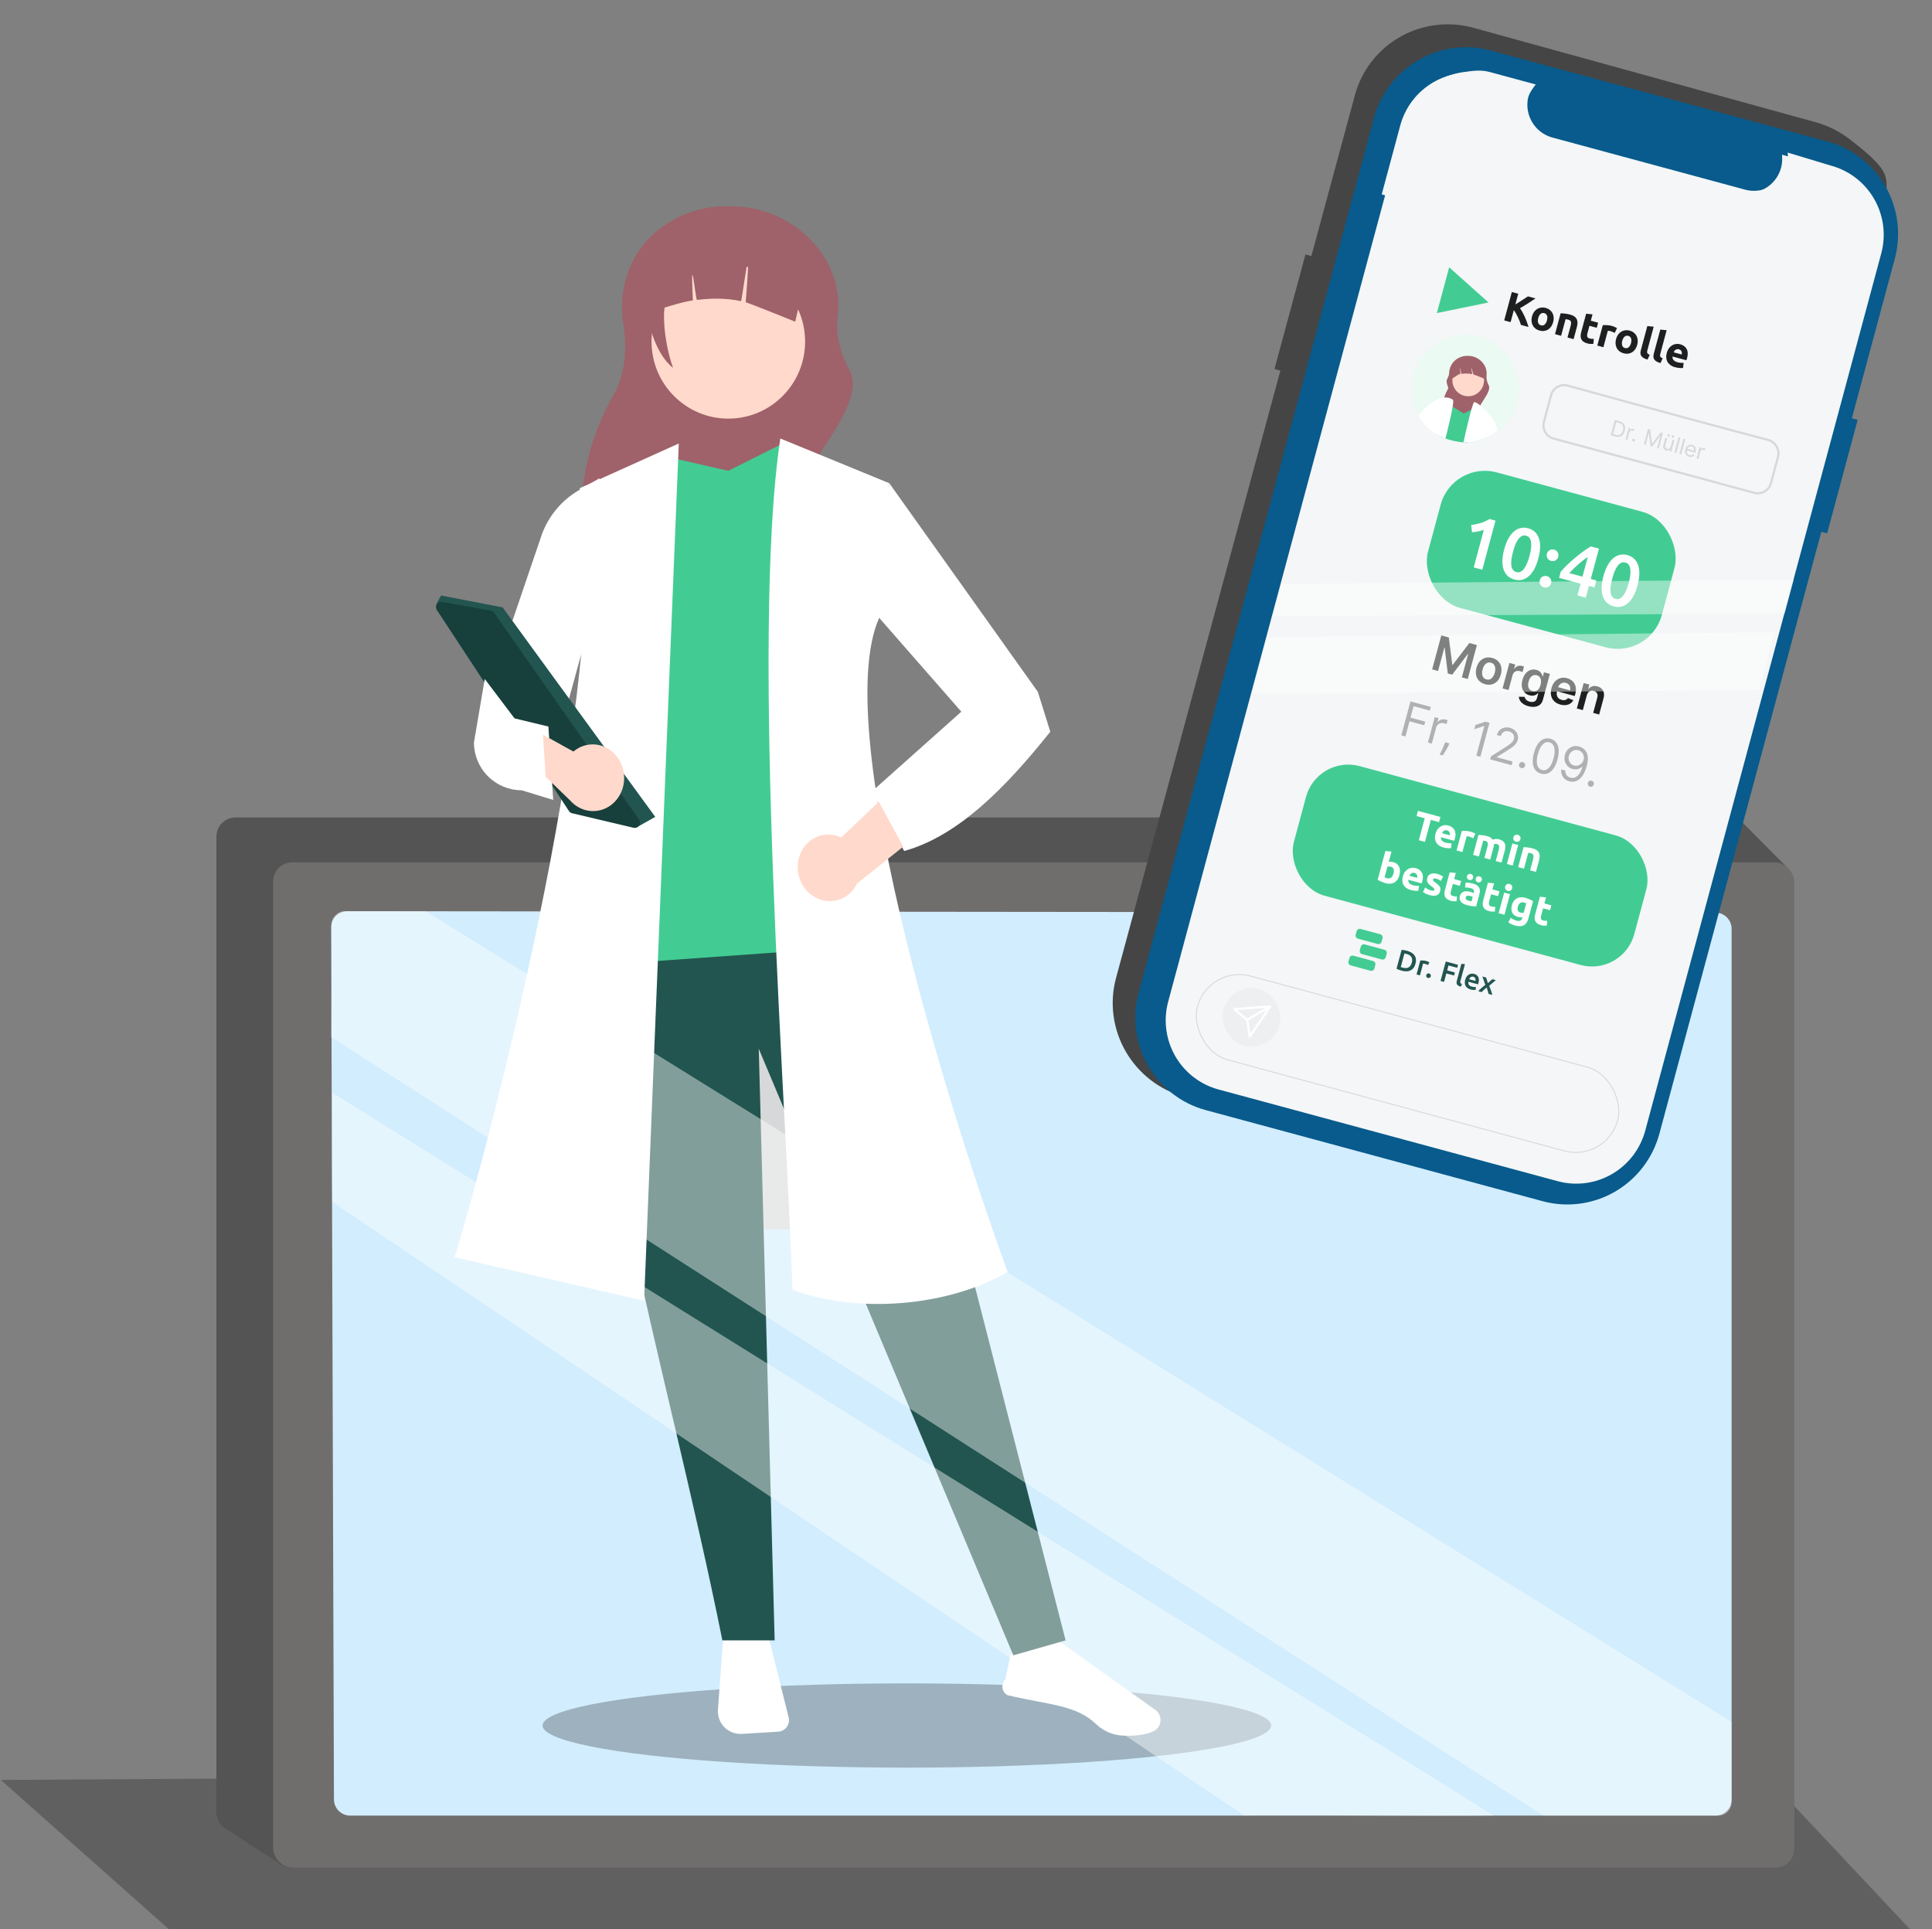
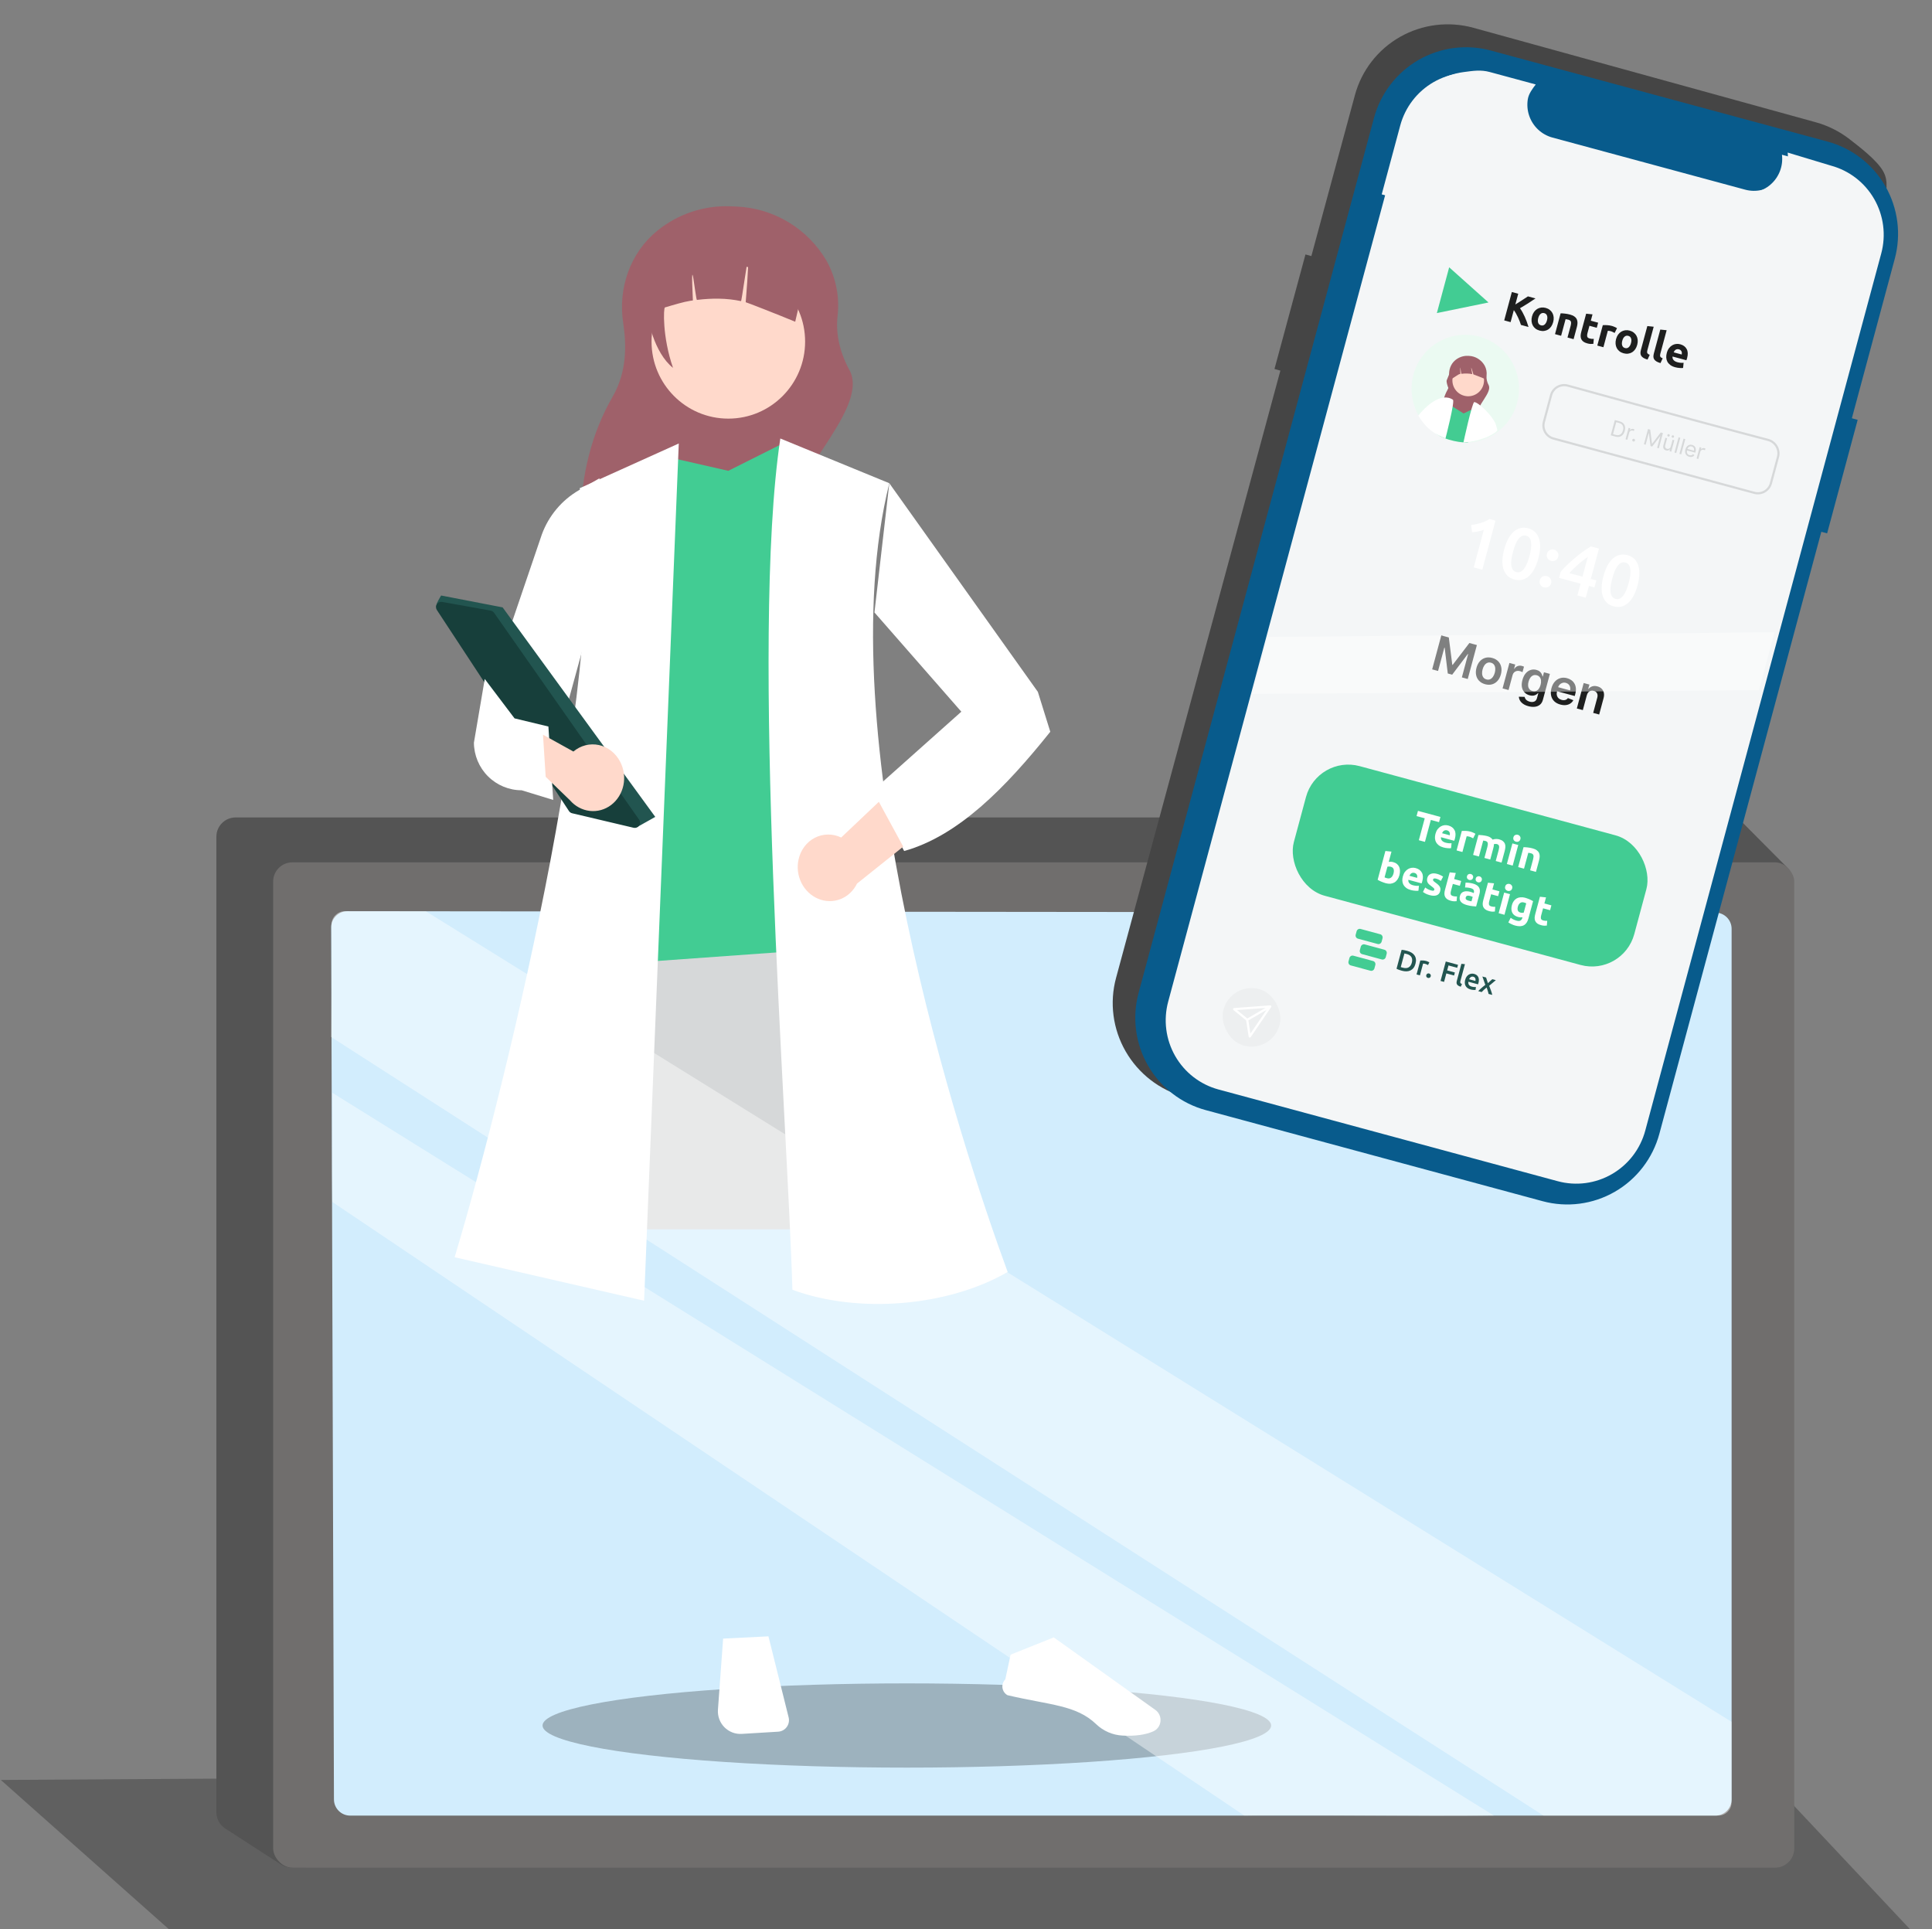
<svg xmlns="http://www.w3.org/2000/svg" width="701" height="700" viewBox="0 0 701 700" fill="none">
  <rect x="0" y="0" width="701" height="700" fill="#808080" stroke="none" />
  <path d="M693.056 700L638.366 641.804L0.303 645.809L61.333 700H693.056Z" fill="black" fill-opacity="0.25" />
  <path d="M78.514 657.548C78.514 659.913 79.713 662.116 81.699 663.399L102.008 676.524C103.197 677.292 104.591 677.68 106.006 677.636L624.055 661.539C627.659 661.427 630.582 658.582 630.793 654.983L650.388 319.978C650.504 318.001 649.772 316.067 648.376 314.662L632.464 298.645C631.156 297.329 629.377 296.589 627.522 296.589H85.48C81.632 296.589 78.514 299.708 78.514 303.555V657.548Z" fill="#545454" />
  <rect x="99.113" y="312.875" width="551.907" height="364.752" rx="6.966" fill="#706E6D" />
  <path d="M120.159 336.513C120.149 333.248 122.795 330.596 126.06 330.6L622.404 331.106C625.657 331.109 628.292 333.747 628.292 337V652.843C628.292 656.098 625.653 658.737 622.398 658.737H127.062C123.814 658.737 121.178 656.109 121.168 652.861L120.159 336.513Z" fill="#D2EDFD" />
  <ellipse cx="329.039" cy="626.046" rx="132.179" ry="15.28" fill="black" fill-opacity="0.25" />
  <path d="M308.956 323.281H199.533V446.021H308.956V323.281Z" fill="#D6D8D9" />
  <path d="M262.376 594.52L260.496 620.3C260.411 621.467 260.576 622.639 260.979 623.737C261.383 624.835 262.015 625.834 262.835 626.666C263.654 627.499 264.642 628.146 265.731 628.564C266.821 628.982 267.986 629.162 269.151 629.091L282.351 628.289C282.963 628.252 283.559 628.08 284.097 627.785C284.634 627.491 285.101 627.081 285.463 626.586C285.826 626.09 286.075 625.52 286.193 624.917C286.311 624.314 286.295 623.692 286.146 623.096L278.819 593.695L262.376 594.52Z" fill="white" />
  <path d="M365.55 615.048C381.086 618.694 390.462 618.572 397.752 625.585C400.349 628.064 403.746 629.525 407.326 629.702C411.898 629.943 415.637 629.429 418.446 628.17C419.166 627.852 419.788 627.346 420.247 626.706C420.706 626.065 420.986 625.313 421.058 624.527C421.143 623.729 421.014 622.923 420.683 622.191C420.353 621.46 419.834 620.831 419.179 620.369L382.334 594.07L366.683 600.351L364.754 609.317C364.359 609.714 364.06 610.197 363.883 610.728C363.705 611.26 363.653 611.826 363.73 612.381C363.807 612.937 364.012 613.467 364.327 613.929C364.643 614.392 365.062 614.775 365.55 615.048Z" fill="white" />
  <path d="M283.499 195.092L210.699 187.847C210.964 172.459 214.533 157.349 222.335 143.827C227.458 134.946 227.348 125.281 226.113 117.139C224.207 104.574 228.638 91.718 238.485 83.719C246.009 77.596 255.506 74.443 265.187 74.856L267.232 74.942C273.893 75.219 280.378 77.171 286.091 80.618C291.805 84.066 296.563 88.897 299.93 94.67C303.352 100.832 304.732 107.927 303.87 114.927C303.203 121.515 304.8 128.169 308.536 134.887C314.982 149.638 283.86 174.781 283.499 195.092Z" fill="#9F616A" />
-   <path d="M386.642 595.168L367.672 600.58L275.301 380.481L281.074 595.168H262.105C241.835 494.163 205.239 377.594 221.692 340.791L319.837 334.477L386.642 595.168Z" fill="#225550" />
  <path d="M264.264 151.886C279.65 151.886 292.123 139.374 292.123 123.939C292.123 108.504 279.65 95.992 264.264 95.992C248.877 95.992 236.404 108.504 236.404 123.939C236.404 139.374 248.877 151.886 264.264 151.886Z" fill="#FFD9CB" />
  <path d="M317.279 343.012L216.627 350.224L226.961 171.274L244.486 166.316L264.257 170.823L284.028 160.906L296.609 165.415L317.279 343.012Z" fill="#42CC93" />
  <path d="M233.703 471.927L164.953 456.151C185.396 388.147 222.225 232.575 210.337 177.133L246.284 160.906L233.703 471.927Z" fill="white" />
  <path d="M200.453 275.386L174.391 259.159L196.617 193.858C199.096 187.12 203.844 181.463 210.04 177.864L217.528 173.516L212.836 230.267L200.453 275.386Z" fill="white" />
-   <path d="M365.616 461.493C343.917 474.086 311.326 476.747 287.511 467.951C285.759 406.509 272.099 232.622 283.129 159.094L322.672 175.321L319.077 224.003C300.173 265.647 348.021 413.697 365.616 461.493Z" fill="white" />
+   <path d="M365.616 461.493C343.917 474.086 311.326 476.747 287.511 467.951C285.759 406.509 272.099 232.622 283.129 159.094L322.672 175.321C300.173 265.647 348.021 413.697 365.616 461.493Z" fill="white" />
  <path d="M373.903 267.283L349.638 259.169L317.285 222.207L322.678 175.328L376.598 251.055L373.903 267.283Z" fill="white" />
  <path d="M288.534 116.73C281.731 113.924 271.25 109.823 270.569 109.654C270.569 109.654 271.804 94.623 271.391 94.525C271.066 94.448 269.114 109.307 268.859 109.253C266.383 108.728 263.73 108.407 260.741 108.362C258.361 108.326 255.767 108.464 252.879 108.812C252.396 108.87 250.422 88.117 251.405 109.005C251.081 109.05 250.754 109.098 250.422 109.149C248.177 109.491 244.682 110.525 241.247 111.551C240.753 111.699 240.262 122.128 244.195 133.466C237.314 128.043 234.573 115.047 235.351 113.256L245.67 88.117L293.926 93.291L288.534 116.73Z" fill="#9F616A" />
  <path d="M316.377 287.131L328.06 308.767C347.71 303.269 364.741 285.937 381.082 265.494L376.589 251.07L348.73 258.282L316.377 287.131Z" fill="white" />
  <path d="M160.052 216.062L182.368 220.368L237.751 296.383L231.291 300.007L210.517 289.955L158.336 220.368C158.084 219.498 158.679 218.362 160.052 216.062Z" fill="#225550" />
  <path d="M160.08 218.359C159.738 218.365 159.404 218.462 159.113 218.641C158.821 218.82 158.583 219.074 158.423 219.377C158.263 219.68 158.187 220.021 158.203 220.363C158.219 220.706 158.327 221.038 158.515 221.324L206.434 294.257C206.701 294.665 207.114 294.954 207.588 295.066L229.883 300.328C230.259 300.417 230.653 300.389 231.012 300.248C231.372 300.107 231.68 299.859 231.897 299.538C232.113 299.217 232.227 298.838 232.223 298.451C232.22 298.063 232.099 297.686 231.877 297.369L179.265 222.327C179.122 222.122 178.941 221.948 178.731 221.814C178.521 221.68 178.287 221.589 178.042 221.545L160.44 218.392C160.321 218.371 160.201 218.36 160.08 218.359Z" fill="#173F3B" />
  <path d="M171.953 269.453C171.984 274.042 173.821 278.432 177.064 281.668C180.307 284.903 184.694 286.722 189.268 286.727L200.721 290.229L198.979 263.596L186.694 260.638L175.884 246.344L171.953 269.453Z" fill="white" />
  <path d="M225.032 276.399C224.239 274.851 223.138 273.505 221.807 272.455C220.476 271.405 218.947 270.677 217.328 270.321C215.71 269.966 214.04 269.993 212.438 270.399C210.836 270.806 209.339 271.582 208.054 272.674L197.015 266.562L197.996 281.842L206.767 290.314C208.649 292.507 211.215 293.894 213.98 294.213C216.744 294.532 219.514 293.761 221.766 292.046C224.017 290.331 225.593 287.791 226.195 284.907C226.797 282.023 226.383 278.996 225.032 276.399Z" fill="#FFD9CB" />
  <path d="M289.751 311.815C290.123 310.115 290.844 308.531 291.864 307.175C292.883 305.818 294.175 304.722 295.649 303.964C297.124 303.205 298.744 302.803 300.397 302.785C302.05 302.767 303.695 303.134 305.215 303.86L318.882 290.912L327.728 307.178L310.955 320.584C309.694 323.186 307.566 325.186 304.975 326.203C302.384 327.22 299.509 327.185 296.896 326.104C294.282 325.024 292.111 322.972 290.794 320.338C289.477 317.705 289.106 314.672 289.751 311.815Z" fill="#FFD9CB" />
  <path opacity="0.43" d="M154.474 330.603L125.055 330.603C122.458 330.603 120.224 332.899 120.262 335.493C120.346 341.267 120.403 353.162 120.142 376.24L560.02 658.715C570.787 658.715 610.089 658.714 623.632 658.714C626.134 658.714 628.255 656.578 628.255 654.075C628.255 646.254 628.255 630.709 628.255 624.696L154.474 330.603Z" fill="white" />
  <path opacity="0.43" d="M120.571 396.474C120.571 411.975 120.402 421.381 120.571 436.088L451.446 658.705C471.616 658.274 516.247 659.135 541.997 658.705L120.571 396.474Z" fill="white" />
  <path d="M473.672 92.318L475.811 92.908L491.608 34.528C492.808 30.09 494.874 25.939 497.688 22.31C500.502 18.68 504.008 15.645 508.006 13.377C512.005 11.108 516.417 9.651 520.991 9.088C525.566 8.526 530.212 8.869 534.666 10.098L658.818 44.357C663.272 45.587 667.446 47.678 671.101 50.511C674.756 53.345 680.931 58.047 683.232 62.054C685.532 66.06 683.913 69.293 684.508 73.862C685.103 78.432 684.792 83.068 683.591 87.505L596.928 407.784C595.728 412.221 593.662 416.373 590.848 420.002C588.034 423.631 584.528 426.667 580.53 428.935C576.531 431.204 572.119 432.661 567.545 433.223C562.97 433.786 558.324 433.443 553.87 432.214L429.718 397.954C420.723 395.472 413.06 389.532 408.414 381.44C403.768 373.348 402.52 363.768 404.945 354.806L464.566 134.464L462.427 133.874L473.672 92.318Z" fill="#454545" />
  <path d="M674.031 152.325L671.925 151.756L687.493 93.891C688.677 89.493 688.985 84.904 688.4 80.387C687.816 75.87 686.35 71.513 684.087 67.566C681.824 63.617 678.807 60.156 675.21 57.378C671.613 54.599 667.505 52.56 663.121 51.374L540.919 18.337C536.535 17.152 531.961 16.845 527.458 17.433C522.955 18.021 518.611 19.493 514.674 21.765C510.737 24.037 507.285 27.064 504.514 30.674C501.743 34.283 499.708 38.405 498.525 42.803L413.116 360.258C411.933 364.656 411.625 369.245 412.209 373.761C412.794 378.278 414.26 382.635 416.523 386.583C418.786 390.531 421.802 393.993 425.4 396.771C428.997 399.549 433.105 401.589 437.489 402.774L559.691 435.811C568.545 438.205 577.985 436.972 585.936 432.384C593.886 427.796 599.695 420.228 602.085 411.346L660.843 192.946L662.949 193.515L674.031 152.325Z" fill="#085B8C" />
  <path d="M557.222 30.64C555.999 32.253 554.67 34.002 554.345 36.001C554.02 38.001 554.19 40.05 554.839 41.968C555.489 43.885 556.598 45.612 558.069 46.996C559.54 48.381 561.328 49.381 563.275 49.907L633.207 68.813C635.154 69.34 637.201 69.377 639.167 68.921C641.133 68.466 642.959 67.532 644.482 66.202C646.005 64.872 647.179 63.186 647.902 61.294C648.624 59.402 648.872 57.361 648.624 55.351L664.343 60.093C670.972 61.885 676.618 66.249 680.038 72.226C683.459 78.202 684.374 85.301 682.582 91.96L596.96 410.212C596.072 413.509 594.547 416.6 592.472 419.307C590.396 422.014 587.81 424.284 584.861 425.988C581.913 427.692 578.66 428.797 575.288 429.239C571.916 429.681 568.491 429.452 565.209 428.565L442.099 395.282C438.817 394.395 435.741 392.866 433.048 390.785C430.355 388.703 428.097 386.108 426.404 383.149C424.71 380.19 423.613 376.924 423.176 373.538C422.74 370.152 422.972 366.712 423.859 363.415L509.482 45.163C510.369 41.865 511.894 38.775 513.97 36.068C516.046 33.361 518.632 31.091 521.58 29.387C524.529 27.683 527.782 26.578 531.154 26.136C534.526 25.694 537.259 25.243 540.541 26.131L557.222 30.64Z" fill="#F4F6F7" />
  <g clip-path="url(#clip0_16541_23478)">
    <path d="M583.178 64.503C583.686 62.616 585.618 61.497 587.494 62.004L601.081 65.677C602.957 66.185 604.067 68.126 603.559 70.013L599.881 83.682C599.373 85.569 597.441 86.688 595.565 86.181L581.978 82.508C580.102 82.001 578.993 80.06 579.501 78.172L583.178 64.503Z" fill="#225550" />
    <path d="M587.768 67.761C587.924 67.181 588.505 66.834 589.064 66.985L595.556 68.74C596.116 68.891 596.443 69.484 596.287 70.064L595.99 71.167C595.834 71.747 595.254 72.095 594.694 71.944L588.202 70.189C587.643 70.037 587.315 69.445 587.471 68.865L587.768 67.761Z" fill="#42CC93" />
    <path d="M589.131 72.855C589.287 72.275 589.867 71.927 590.427 72.079L596.918 73.834C597.478 73.985 597.805 74.578 597.649 75.158L597.352 76.261C597.196 76.841 596.616 77.189 596.056 77.037L589.565 75.282C589.005 75.131 588.678 74.538 588.834 73.958C588.834 73.958 588.975 73.435 589.131 72.855Z" fill="#42CC93" />
    <path d="M585.398 76.571C585.554 75.991 586.134 75.644 586.694 75.795L593.186 77.55C593.745 77.701 594.072 78.294 593.916 78.874L593.62 79.978C593.463 80.558 592.883 80.905 592.324 80.754L585.832 78.999C585.272 78.847 584.945 78.255 585.101 77.675L585.398 76.571Z" fill="#42CC93" />
  </g>
-   <rect x="0.12" y="0.209" width="158" height="31.508" rx="15.754" transform="matrix(0.965 0.261 -0.26 0.966 438.506 349.788)" stroke="#D6D8D9" stroke-width="0.341" />
  <rect width="21.112" height="21.233" rx="10.556" transform="matrix(0.965 0.261 -0.26 0.966 446.666 356.102)" fill="#EDEFF0" />
  <path d="M461.005 364.78C461.023 364.786 461.041 364.793 461.058 364.801C461.06 364.802 461.061 364.802 461.063 364.803C461.084 364.814 461.104 364.826 461.122 364.839C461.128 364.844 461.134 364.849 461.14 364.853C461.153 364.864 461.165 364.875 461.177 364.888C461.183 364.894 461.188 364.901 461.194 364.907C461.209 364.925 461.222 364.944 461.234 364.965C461.247 364.987 461.256 365.01 461.264 365.034C461.266 365.038 461.267 365.042 461.268 365.046C461.282 365.092 461.289 365.14 461.286 365.188C461.286 365.195 461.285 365.201 461.284 365.207C461.278 365.273 461.255 365.338 461.216 365.395L453.794 376.296C453.7 376.433 453.533 376.499 453.372 376.463C453.211 376.426 453.089 376.294 453.063 376.13L452.152 370.223L447.537 366.459C447.409 366.355 447.358 366.182 447.407 366.024C447.457 365.865 447.598 365.753 447.762 365.74L460.856 364.762C460.898 364.759 460.939 364.764 460.978 364.773C460.987 364.775 460.996 364.778 461.005 364.78ZM452.966 370.218L453.704 374.995L459.554 366.403L452.966 370.218ZM448.834 366.472L452.565 369.516L459.153 365.701L448.834 366.472Z" fill="white" />
  <path d="M641.496 159.595C630.671 156.773 603.802 149.581 568.853 139.909C566.223 139.181 563.501 140.731 562.792 143.366L560.181 153.071C559.475 155.694 561.029 158.395 563.651 159.104L600.089 168.955L636.527 178.806C639.15 179.515 641.847 177.963 642.553 175.34L645.12 165.798C645.846 163.101 644.199 160.299 641.496 159.595Z" stroke="#D6D8D9" stroke-width="0.787" />
  <path d="M586.137 158.395L584.432 157.934L585.919 152.408L587.7 152.889C588.236 153.034 588.664 153.269 588.986 153.593C589.308 153.916 589.516 154.31 589.608 154.777C589.701 155.242 589.67 155.761 589.516 156.333C589.362 156.909 589.126 157.377 588.809 157.737C588.493 158.095 588.108 158.333 587.656 158.45C587.205 158.565 586.698 158.547 586.137 158.395ZM585.261 157.522L586.254 157.79C586.711 157.913 587.113 157.928 587.461 157.832C587.808 157.737 588.1 157.547 588.335 157.261C588.57 156.975 588.748 156.608 588.869 156.158C588.989 155.712 589.02 155.308 588.961 154.947C588.902 154.583 588.751 154.276 588.508 154.025C588.265 153.773 587.928 153.588 587.497 153.471L586.429 153.182L585.261 157.522ZM589.806 159.387L590.921 155.242L591.536 155.408L591.368 156.035L591.411 156.046C591.542 155.862 591.723 155.732 591.955 155.658C592.187 155.584 592.428 155.58 592.676 155.647C592.723 155.66 592.781 155.676 592.85 155.697C592.92 155.718 592.972 155.735 593.007 155.748L592.833 156.396C592.813 156.385 592.766 156.363 592.691 156.332C592.619 156.299 592.541 156.271 592.456 156.248C592.255 156.193 592.064 156.187 591.883 156.229C591.704 156.269 591.549 156.351 591.418 156.473C591.288 156.595 591.199 156.749 591.148 156.936L590.443 159.559L589.806 159.387ZM592.61 160.191C592.477 160.155 592.376 160.077 592.306 159.956C592.236 159.835 592.219 159.708 592.255 159.574C592.291 159.441 592.369 159.34 592.49 159.27C592.611 159.201 592.738 159.184 592.871 159.22C593.004 159.256 593.106 159.335 593.176 159.456C593.245 159.577 593.262 159.704 593.226 159.837C593.203 159.925 593.158 160 593.094 160.062C593.031 160.124 592.956 160.167 592.87 160.192C592.787 160.216 592.7 160.216 592.61 160.191ZM597.959 155.663L598.758 155.879L599.401 160.974L599.466 160.991L602.578 156.911L603.376 157.127L601.889 162.654L601.263 162.485L602.393 158.286L602.339 158.271L599.483 162.003L598.879 161.84L598.282 157.174L598.228 157.16L597.098 161.359L596.473 161.189L597.959 155.663ZM606.212 162.004L606.871 159.554L607.508 159.726L606.392 163.871L605.756 163.699L605.944 162.997L605.901 162.986C605.748 163.17 605.548 163.308 605.304 163.4C605.059 163.491 604.781 163.493 604.468 163.409C604.209 163.339 603.994 163.22 603.823 163.052C603.653 162.883 603.541 162.667 603.488 162.406C603.435 162.142 603.456 161.835 603.551 161.482L604.26 158.848L604.896 159.02L604.199 161.611C604.118 161.913 604.138 162.177 604.258 162.403C604.381 162.629 604.574 162.777 604.838 162.849C604.997 162.892 605.169 162.895 605.354 162.858C605.541 162.822 605.713 162.735 605.87 162.598C606.028 162.461 606.142 162.263 606.212 162.004ZM605.298 158.388C605.185 158.357 605.095 158.287 605.031 158.177C604.968 158.065 604.952 157.953 604.982 157.839C605.016 157.715 605.087 157.624 605.195 157.567C605.305 157.508 605.417 157.494 605.53 157.524C605.654 157.558 605.746 157.627 605.804 157.732C605.865 157.835 605.879 157.949 605.846 158.073C605.815 158.186 605.747 158.276 605.64 158.341C605.536 158.406 605.422 158.421 605.298 158.388ZM606.852 158.808C606.738 158.777 606.649 158.707 606.584 158.597C606.522 158.485 606.506 158.373 606.536 158.259C606.57 158.135 606.64 158.044 606.748 157.987C606.859 157.928 606.971 157.914 607.084 157.944C607.208 157.978 607.299 158.047 607.358 158.152C607.419 158.255 607.433 158.369 607.399 158.493C607.369 158.606 607.301 158.696 607.194 158.762C607.09 158.826 606.976 158.841 606.852 158.808ZM609.682 158.832L608.195 164.359L607.558 164.186L609.045 158.66L609.682 158.832ZM611.485 159.319L609.998 164.846L609.361 164.674L610.848 159.147L611.485 159.319ZM612.878 165.717C612.479 165.609 612.158 165.428 611.916 165.173C611.676 164.917 611.521 164.609 611.45 164.248C611.381 163.886 611.404 163.493 611.518 163.069C611.633 162.644 611.811 162.291 612.052 162.009C612.296 161.725 612.582 161.531 612.91 161.424C613.24 161.317 613.592 161.313 613.966 161.414C614.182 161.473 614.385 161.566 614.576 161.695C614.767 161.824 614.927 161.993 615.056 162.201C615.186 162.408 615.267 162.658 615.298 162.95C615.329 163.242 615.293 163.581 615.189 163.968L615.116 164.238L611.922 163.375L612.07 162.824L614.617 163.513C614.68 163.279 614.689 163.057 614.645 162.849C614.603 162.64 614.51 162.46 614.368 162.308C614.228 162.156 614.042 162.049 613.812 161.986C613.558 161.918 613.322 161.922 613.103 161.997C612.886 162.072 612.701 162.196 612.549 162.369C612.396 162.542 612.289 162.742 612.228 162.971L612.129 163.338C612.045 163.651 612.027 163.931 612.077 164.178C612.128 164.423 612.236 164.629 612.4 164.795C612.564 164.959 612.775 165.076 613.032 165.145C613.199 165.19 613.356 165.208 613.504 165.197C613.654 165.186 613.791 165.146 613.915 165.077C614.04 165.007 614.149 164.907 614.242 164.777L614.81 165.116C614.69 165.308 614.531 165.462 614.336 165.579C614.141 165.694 613.919 165.765 613.671 165.793C613.423 165.818 613.158 165.793 612.878 165.717ZM615.585 166.356L616.7 162.212L617.315 162.378L617.147 163.004L617.19 163.016C617.321 162.831 617.502 162.701 617.734 162.627C617.967 162.553 618.207 162.549 618.455 162.616C618.502 162.629 618.56 162.646 618.63 162.667C618.699 162.687 618.752 162.704 618.787 162.718L618.612 163.365C618.592 163.354 618.545 163.333 618.471 163.301C618.398 163.268 618.32 163.24 618.236 163.217C618.034 163.163 617.843 163.156 617.662 163.198C617.483 163.239 617.328 163.32 617.197 163.443C617.068 163.564 616.978 163.719 616.927 163.906L616.222 166.529L615.585 166.356Z" fill="#D6D8D9" />
  <path d="M522.955 230.544L525.684 231.282L526.938 241.194L527.083 241.233L533.139 233.297L535.868 234.035L532.554 246.351L530.414 245.772L532.691 237.311L532.576 237.28L526.907 244.786L525.308 244.353L524.177 234.99L524.063 234.959L521.782 243.439L519.642 242.86L522.955 230.544ZM538.866 248.251C537.964 248.007 537.236 247.597 536.682 247.022C536.127 246.446 535.764 245.752 535.591 244.94C535.422 244.129 535.466 243.246 535.723 242.292C535.98 241.338 536.385 240.551 536.939 239.931C537.497 239.312 538.159 238.893 538.927 238.675C539.696 238.457 540.53 238.47 541.432 238.713C542.334 238.957 543.062 239.367 543.617 239.943C544.171 240.518 544.532 241.214 544.7 242.029C544.871 242.845 544.829 243.73 544.572 244.684C544.315 245.639 543.909 246.423 543.352 247.038C542.799 247.654 542.139 248.071 541.371 248.289C540.603 248.508 539.768 248.495 538.866 248.251ZM539.347 246.51C539.836 246.642 540.281 246.619 540.682 246.439C541.084 246.255 541.427 245.956 541.71 245.543C541.997 245.13 542.216 244.643 542.367 244.082C542.52 243.517 542.575 242.983 542.534 242.482C542.497 241.977 542.352 241.544 542.096 241.183C541.841 240.822 541.469 240.575 540.98 240.443C540.479 240.307 540.025 240.331 539.619 240.513C539.217 240.697 538.872 240.997 538.584 241.414C538.301 241.828 538.083 242.317 537.931 242.882C537.78 243.444 537.723 243.975 537.76 244.475C537.802 244.976 537.95 245.408 538.205 245.769C538.466 246.128 538.846 246.375 539.347 246.51ZM545.186 249.766L547.671 240.529L549.782 241.1L549.367 242.639L549.464 242.665C549.775 242.177 550.174 241.845 550.661 241.666C551.152 241.485 551.663 241.466 552.192 241.609C552.312 241.642 552.445 241.684 552.59 241.736C552.74 241.785 552.862 241.834 552.957 241.881L552.418 243.883C552.335 243.826 552.196 243.759 552.002 243.68C551.813 243.599 551.627 243.534 551.442 243.484C551.046 243.377 550.666 243.366 550.303 243.453C549.945 243.537 549.635 243.705 549.374 243.957C549.113 244.209 548.929 244.531 548.823 244.924L547.363 250.354L545.186 249.766ZM554.55 256.22C553.769 256.008 553.126 255.721 552.622 255.357C552.117 254.996 551.742 254.594 551.496 254.149C551.25 253.704 551.119 253.249 551.102 252.785L553.19 252.839C553.229 253.044 553.309 253.257 553.43 253.479C553.55 253.704 553.737 253.914 553.99 254.107C554.246 254.305 554.593 254.464 555.029 254.582C555.647 254.749 556.198 254.736 556.684 254.545C557.168 254.358 557.502 253.924 557.686 253.242L558.157 251.492L558.048 251.463C557.876 251.657 557.649 251.843 557.369 252.021C557.093 252.2 556.757 252.322 556.362 252.387C555.97 252.453 555.509 252.415 554.98 252.272C554.271 252.08 553.672 251.74 553.185 251.251C552.702 250.759 552.38 250.135 552.219 249.377C552.062 248.617 552.119 247.733 552.39 246.727C552.663 245.713 553.061 244.902 553.586 244.296C554.115 243.686 554.717 243.279 555.391 243.074C556.066 242.865 556.759 242.857 557.468 243.049C558.009 243.195 558.429 243.407 558.728 243.686C559.032 243.962 559.254 244.256 559.394 244.569C559.534 244.878 559.628 245.159 559.676 245.413L559.796 245.446L560.207 243.918L562.353 244.498L559.828 253.886C559.615 254.675 559.251 255.278 558.735 255.693C558.219 256.109 557.6 256.356 556.878 256.436C556.156 256.516 555.38 256.444 554.55 256.22ZM556.047 250.728C556.508 250.853 556.931 250.847 557.316 250.71C557.701 250.573 558.034 250.317 558.316 249.942C558.597 249.566 558.817 249.084 558.976 248.495C559.132 247.913 559.185 247.381 559.134 246.899C559.088 246.417 558.934 246.013 558.674 245.684C558.42 245.353 558.058 245.124 557.589 244.997C557.104 244.866 556.665 244.883 556.273 245.048C555.88 245.213 555.542 245.493 555.259 245.89C554.977 246.282 554.761 246.757 554.611 247.315C554.459 247.88 554.408 248.397 554.458 248.867C554.513 249.333 554.671 249.728 554.932 250.053C555.198 250.374 555.57 250.599 556.047 250.728ZM566.138 255.624C565.212 255.374 564.464 254.965 563.895 254.398C563.33 253.828 562.963 253.14 562.793 252.333C562.624 251.521 562.67 250.633 562.93 249.667C563.185 248.717 563.59 247.931 564.144 247.311C564.703 246.688 565.363 246.265 566.124 246.04C566.886 245.812 567.708 245.817 568.59 246.055C569.159 246.209 569.671 246.447 570.126 246.768C570.587 247.086 570.96 247.488 571.246 247.974C571.537 248.461 571.715 249.029 571.781 249.679C571.848 250.325 571.772 251.053 571.554 251.863L571.375 252.53L563.806 250.484L564.201 249.017L569.683 250.499C569.792 250.081 569.801 249.686 569.712 249.313C569.624 248.937 569.447 248.612 569.181 248.338C568.92 248.065 568.58 247.872 568.163 247.759C567.719 247.639 567.299 247.642 566.904 247.767C566.51 247.889 566.172 248.098 565.89 248.396C565.613 248.691 565.417 249.044 565.301 249.456L564.957 250.737C564.812 251.274 564.786 251.762 564.879 252.2C564.973 252.634 565.169 253.001 565.467 253.301C565.765 253.596 566.151 253.808 566.624 253.936C566.941 254.022 567.239 254.055 567.519 254.036C567.801 254.013 568.059 253.939 568.295 253.814C568.531 253.688 568.732 253.508 568.898 253.274L570.869 254.051C570.596 254.554 570.225 254.957 569.757 255.26C569.293 255.561 568.753 255.746 568.137 255.816C567.522 255.882 566.855 255.818 566.138 255.624ZM575.766 252.227L574.31 257.639L572.133 257.051L574.618 247.814L576.698 248.377L576.276 249.946L576.384 249.975C576.736 249.516 577.185 249.196 577.732 249.017C578.283 248.839 578.903 248.844 579.592 249.03C580.23 249.202 580.748 249.489 581.148 249.889C581.551 250.291 581.814 250.785 581.935 251.373C582.06 251.961 582.022 252.624 581.819 253.361L580.237 259.242L578.061 258.654L579.552 253.109C579.719 252.492 579.688 251.965 579.461 251.53C579.239 251.095 578.847 250.802 578.286 250.651C577.905 250.548 577.544 250.54 577.202 250.629C576.865 250.714 576.57 250.89 576.318 251.157C576.069 251.426 575.885 251.782 575.766 252.227Z" fill="#1E1F1F" />
-   <path d="M508.453 266.804L511.766 254.488L519.149 256.484L518.793 257.807L512.901 256.214L511.782 260.376L517.12 261.819L516.764 263.142L511.426 261.699L509.944 267.207L508.453 266.804ZM518.097 269.411L520.582 260.174L521.953 260.545L521.578 261.94L521.674 261.966C521.965 261.555 522.369 261.266 522.887 261.101C523.404 260.935 523.939 260.927 524.493 261.077C524.597 261.105 524.726 261.142 524.882 261.188C525.037 261.235 525.153 261.273 525.231 261.302L524.843 262.745C524.798 262.72 524.693 262.673 524.527 262.602C524.366 262.528 524.192 262.466 524.003 262.415C523.555 262.294 523.128 262.28 522.725 262.373C522.327 262.463 521.981 262.645 521.688 262.918C521.401 263.189 521.201 263.533 521.088 263.95L519.516 269.795L518.097 269.411ZM525.907 269.716L525.636 270.34C525.445 270.778 525.209 271.239 524.929 271.723C524.652 272.207 524.378 272.659 524.105 273.08C523.833 273.501 523.612 273.835 523.443 274.082L522.36 273.789C522.482 273.547 522.641 273.226 522.838 272.828C523.036 272.43 523.247 271.982 523.471 271.483C523.698 270.99 523.913 270.48 524.115 269.954L524.368 269.3L525.907 269.716ZM540.461 262.246L537.148 274.562L535.657 274.158L538.55 263.406L538.478 263.387L534.935 264.571L535.342 263.055L538.97 261.843L540.461 262.246ZM540.689 275.519L540.98 274.436L546.241 271.085C546.858 270.693 547.373 270.346 547.785 270.044C548.198 269.739 548.525 269.436 548.765 269.135C549.01 268.832 549.183 268.491 549.284 268.115C549.401 267.682 549.398 267.279 549.274 266.905C549.155 266.534 548.94 266.213 548.63 265.944C548.32 265.675 547.942 265.481 547.497 265.361C547.024 265.233 546.585 265.219 546.18 265.321C545.779 265.419 545.436 265.616 545.15 265.913C544.868 266.211 544.663 266.594 544.537 267.063L543.118 266.68C543.313 265.958 543.649 265.37 544.129 264.914C544.608 264.459 545.175 264.157 545.83 264.007C546.489 263.858 547.178 263.881 547.895 264.075C548.616 264.27 549.215 264.595 549.69 265.05C550.165 265.506 550.491 266.035 550.669 266.637C550.846 267.24 550.85 267.858 550.679 268.492C550.557 268.945 550.356 269.365 550.075 269.754C549.799 270.14 549.39 270.543 548.847 270.964C548.309 271.382 547.585 271.874 546.676 272.441L543.115 274.652L543.089 274.748L548.812 276.296L548.456 277.619L540.689 275.519ZM551.971 278.672C551.674 278.592 551.448 278.417 551.293 278.147C551.138 277.877 551.1 277.594 551.18 277.297C551.26 277 551.434 276.775 551.704 276.619C551.973 276.464 552.257 276.427 552.553 276.507C552.85 276.587 553.076 276.762 553.231 277.032C553.386 277.302 553.424 277.585 553.344 277.882C553.291 278.079 553.193 278.245 553.048 278.383C552.908 278.521 552.742 278.618 552.551 278.674C552.364 278.727 552.171 278.726 551.971 278.672ZM559.141 280.688C558.235 280.443 557.53 279.988 557.026 279.323C556.522 278.653 556.229 277.802 556.146 276.769C556.064 275.732 556.203 274.544 556.563 273.205C556.921 271.874 557.395 270.782 557.985 269.931C558.58 269.077 559.264 268.488 560.035 268.163C560.811 267.835 561.647 267.793 562.545 268.035C563.443 268.278 564.143 268.736 564.645 269.41C565.153 270.08 565.448 270.934 565.53 271.971C565.617 273.005 565.482 274.188 565.123 275.519C564.763 276.858 564.287 277.955 563.696 278.81C563.106 279.661 562.426 280.249 561.655 280.574C560.885 280.895 560.047 280.933 559.141 280.688ZM559.497 279.365C560.395 279.608 561.209 279.363 561.939 278.632C562.669 277.9 563.249 276.732 563.681 275.129C563.968 274.062 564.098 273.123 564.071 272.312C564.048 271.502 563.877 270.843 563.558 270.335C563.243 269.828 562.789 269.495 562.196 269.334C561.306 269.094 560.493 269.345 559.755 270.087C559.019 270.826 558.436 271.995 558.006 273.595C557.719 274.661 557.587 275.597 557.611 276.404C557.635 277.21 557.805 277.865 558.121 278.367C558.441 278.871 558.9 279.204 559.497 279.365ZM573.029 270.87C573.533 271.01 574.012 271.243 574.467 271.568C574.921 271.893 575.298 272.33 575.597 272.88C575.897 273.426 576.073 274.107 576.124 274.925C576.174 275.743 576.048 276.718 575.744 277.848C575.449 278.943 575.083 279.887 574.646 280.68C574.214 281.471 573.726 282.104 573.181 282.58C572.639 283.058 572.052 283.372 571.418 283.523C570.788 283.675 570.126 283.658 569.433 283.47C568.744 283.284 568.165 282.981 567.697 282.563C567.235 282.141 566.897 281.639 566.684 281.056C566.476 280.471 566.411 279.841 566.49 279.165L567.957 279.562C567.937 280.163 568.074 280.701 568.367 281.176C568.666 281.648 569.14 281.972 569.789 282.147C570.739 282.404 571.6 282.192 572.372 281.51C573.149 280.83 573.741 279.732 574.148 278.217L574.052 278.191C573.737 278.467 573.392 278.685 573.018 278.847C572.644 279.008 572.25 279.103 571.838 279.134C571.426 279.164 571.007 279.122 570.582 279.007C569.877 278.817 569.276 278.467 568.781 277.959C568.291 277.448 567.952 276.838 567.764 276.13C567.582 275.418 567.597 274.665 567.811 273.871C568.014 273.118 568.367 272.474 568.872 271.939C569.382 271.402 569.994 271.03 570.708 270.823C571.425 270.617 572.199 270.632 573.029 270.87ZM572.674 272.193C572.169 272.056 571.68 272.06 571.207 272.203C570.739 272.343 570.33 272.594 569.979 272.955C569.634 273.313 569.392 273.748 569.254 274.261C569.116 274.775 569.102 275.272 569.213 275.754C569.33 276.232 569.551 276.649 569.877 277.004C570.208 277.356 570.625 277.6 571.13 277.736C571.511 277.839 571.886 277.861 572.254 277.802C572.624 277.738 572.966 277.609 573.281 277.415C573.6 277.217 573.875 276.971 574.105 276.676C574.336 276.377 574.5 276.045 574.598 275.681C574.728 275.2 574.733 274.717 574.614 274.233C574.499 273.751 574.274 273.324 573.939 272.954C573.608 272.585 573.186 272.331 572.674 272.193ZM576.917 285.416C576.621 285.336 576.395 285.161 576.24 284.891C576.084 284.621 576.047 284.338 576.126 284.041C576.206 283.745 576.381 283.519 576.651 283.364C576.92 283.209 577.203 283.171 577.5 283.251C577.796 283.332 578.022 283.507 578.177 283.777C578.333 284.046 578.37 284.33 578.291 284.626C578.238 284.823 578.139 284.99 577.995 285.127C577.854 285.265 577.688 285.362 577.497 285.418C577.311 285.471 577.118 285.471 576.917 285.416Z" fill="#B0B2B2" />
  <rect width="127.994" height="48.69" rx="15.901" transform="matrix(0.965 0.261 -0.26 0.966 477.99 273.82)" fill="#42CC93" />
  <path d="M522.641 296.403L522.132 298.293L519.163 297.49L517.022 305.448L514.806 304.849L516.947 296.891L513.978 296.089L514.486 294.199L522.641 296.403ZM520.84 302.532C521.019 301.869 521.273 301.318 521.605 300.879C521.948 300.433 522.33 300.09 522.751 299.848C523.172 299.606 523.618 299.457 524.09 299.402C524.572 299.349 525.04 299.384 525.494 299.507C526.555 299.794 527.305 300.347 527.745 301.167C528.187 301.978 528.239 303.013 527.9 304.273C527.867 304.396 527.825 304.532 527.775 304.681C527.727 304.821 527.683 304.946 527.643 305.057L522.842 303.759C522.772 304.208 522.882 304.609 523.173 304.962C523.464 305.315 523.913 305.573 524.519 305.737C524.907 305.842 525.295 305.911 525.682 305.945C526.082 305.972 526.414 305.965 526.678 305.925L526.5 307.721C526.371 307.747 526.204 307.763 525.999 307.769C525.795 307.774 525.569 307.764 525.322 307.738C525.082 307.724 524.825 307.695 524.553 307.652C524.28 307.609 524.011 307.551 523.746 307.479C523.073 307.298 522.513 307.039 522.064 306.705C521.625 306.373 521.286 305.991 521.046 305.561C520.819 305.123 520.688 304.646 520.654 304.128C520.63 303.614 520.692 303.082 520.84 302.532ZM526.03 303.066C526.069 302.884 526.083 302.7 526.072 302.514C526.071 302.33 526.031 302.157 525.953 301.994C525.884 301.833 525.776 301.687 525.629 301.556C525.491 301.427 525.299 301.329 525.052 301.262C524.816 301.198 524.601 301.186 524.407 301.225C524.216 301.255 524.046 301.321 523.897 301.423C523.748 301.525 523.616 301.657 523.501 301.819C523.398 301.974 523.308 302.138 523.232 302.31L526.03 303.066ZM534.511 304.17C534.334 304.072 534.124 303.964 533.881 303.847C533.641 303.722 533.374 303.619 533.08 303.539C532.948 303.504 532.783 303.474 532.586 303.452C532.401 303.422 532.257 303.408 532.155 303.411L530.618 309.124L528.501 308.552L530.405 301.475C530.82 301.445 531.298 301.442 531.84 301.466C532.394 301.484 532.988 301.579 533.623 301.75C533.736 301.781 533.871 301.827 534.027 301.89C534.185 301.943 534.341 302.005 534.495 302.077C534.651 302.14 534.804 302.212 534.955 302.293C535.108 302.365 535.235 302.44 535.336 302.518L534.511 304.17ZM539.666 307.317C539.85 306.635 539.89 306.127 539.786 305.795C539.692 305.464 539.432 305.242 539.006 305.126C538.874 305.09 538.734 305.063 538.586 305.043C538.442 305.014 538.301 304.991 538.163 304.975L536.611 310.744L534.494 310.172L536.436 302.953C536.629 302.954 536.85 302.963 537.1 302.98C537.361 302.989 537.63 303.011 537.905 303.045C538.192 303.072 538.481 303.114 538.77 303.172C539.062 303.221 539.345 303.282 539.62 303.356C540.159 303.502 540.576 303.691 540.869 303.923C541.174 304.147 541.41 304.384 541.577 304.632C541.939 304.496 542.331 304.419 542.752 304.401C543.183 304.386 543.564 304.423 543.895 304.512C544.492 304.673 544.957 304.891 545.29 305.163C545.635 305.43 545.88 305.745 546.026 306.109C546.172 306.474 546.231 306.876 546.204 307.316C546.177 307.756 546.095 308.232 545.957 308.743L544.822 312.964L542.705 312.392L543.772 308.427C543.955 307.745 543.995 307.237 543.892 306.904C543.798 306.574 543.538 306.351 543.112 306.236C542.998 306.205 542.829 306.19 542.606 306.191C542.392 306.194 542.207 306.22 542.051 306.27C542.059 306.505 542.039 306.749 541.992 307.001C541.947 307.242 541.888 307.501 541.814 307.776L540.716 311.854L538.6 311.282L539.666 307.317ZM548.861 314.056L546.744 313.484L548.755 306.009L550.872 306.581L548.861 314.056ZM551.652 304.475C551.547 304.863 551.336 305.137 551.02 305.295C550.715 305.446 550.392 305.476 550.051 305.384C549.71 305.291 549.441 305.102 549.244 304.815C549.059 304.521 549.019 304.18 549.123 303.791C549.228 303.403 549.432 303.133 549.737 302.982C550.054 302.823 550.383 302.79 550.724 302.882C551.065 302.975 551.328 303.168 551.513 303.462C551.71 303.749 551.756 304.086 551.652 304.475ZM552.793 307.375C553.18 307.368 553.67 307.399 554.261 307.467C554.855 307.526 555.464 307.64 556.089 307.809C556.724 307.98 557.227 308.208 557.597 308.491C557.98 308.767 558.254 309.09 558.419 309.46C558.583 309.83 558.662 310.237 558.654 310.682C558.646 311.127 558.573 311.605 558.435 312.117L557.3 316.337L555.183 315.765L556.25 311.8C556.433 311.118 556.473 310.611 556.37 310.278C556.266 309.945 555.968 309.712 555.476 309.579C555.324 309.538 555.161 309.504 554.985 309.477C554.812 309.44 554.657 309.413 554.519 309.396L552.967 315.166L550.85 314.594L552.793 307.375ZM505.605 316.938C505.972 315.573 505.653 314.756 504.65 314.484C504.432 314.425 504.206 314.395 503.973 314.393C503.75 314.393 503.56 314.418 503.404 314.468L502.368 318.319C502.467 318.366 502.595 318.421 502.751 318.483C502.909 318.536 503.083 318.588 503.273 318.639C503.85 318.796 504.339 318.714 504.74 318.396C505.141 318.077 505.429 317.591 505.605 316.938ZM507.749 317.578C507.588 318.175 507.353 318.691 507.043 319.125C506.743 319.562 506.381 319.907 505.958 320.158C505.534 320.41 505.056 320.565 504.522 320.624C503.99 320.673 503.417 320.614 502.801 320.448C502.546 320.379 502.279 320.292 502.003 320.187C501.733 320.093 501.466 319.991 501.202 319.879C500.947 319.769 500.703 319.657 500.469 319.543C500.238 319.42 500.036 319.304 499.862 319.196L502.672 308.751L504.88 308.982L503.878 312.706C504.143 312.665 504.411 312.651 504.682 312.664C504.953 312.676 505.235 312.722 505.529 312.801C506.059 312.945 506.503 313.166 506.859 313.466C507.218 313.756 507.489 314.108 507.672 314.524C507.854 314.939 507.952 315.408 507.964 315.929C507.979 316.441 507.907 316.991 507.749 317.578ZM509.005 317.979C509.184 317.316 509.439 316.765 509.77 316.326C510.113 315.88 510.495 315.536 510.916 315.294C511.337 315.052 511.783 314.904 512.255 314.848C512.737 314.796 513.205 314.831 513.659 314.954C514.72 315.24 515.47 315.794 515.91 316.614C516.352 317.424 516.404 318.46 516.065 319.72C516.032 319.843 515.99 319.979 515.94 320.128C515.892 320.268 515.848 320.393 515.808 320.504L511.007 319.206C510.937 319.655 511.047 320.055 511.338 320.408C511.629 320.762 512.078 321.02 512.684 321.184C513.072 321.289 513.46 321.358 513.847 321.392C514.247 321.418 514.579 321.412 514.843 321.371L514.665 323.168C514.536 323.194 514.369 323.21 514.164 323.215C513.96 323.221 513.734 323.211 513.487 323.185C513.247 323.17 512.991 323.142 512.718 323.098C512.445 323.055 512.176 322.998 511.911 322.926C511.238 322.744 510.678 322.486 510.229 322.151C509.791 321.819 509.451 321.438 509.211 321.007C508.984 320.57 508.853 320.092 508.82 319.575C508.795 319.06 508.857 318.528 509.005 317.979ZM514.195 318.513C514.234 318.331 514.248 318.146 514.237 317.96C514.236 317.777 514.196 317.604 514.118 317.44C514.05 317.28 513.942 317.134 513.794 317.002C513.656 316.873 513.464 316.776 513.218 316.709C512.981 316.645 512.766 316.633 512.572 316.672C512.381 316.702 512.211 316.767 512.062 316.869C511.913 316.971 511.781 317.103 511.666 317.265C511.563 317.42 511.473 317.584 511.397 317.756L514.195 318.513ZM519.22 323.058C519.609 323.163 519.893 323.199 520.075 323.167C520.256 323.134 520.376 323.009 520.435 322.791C520.481 322.621 520.416 322.446 520.241 322.266C520.068 322.077 519.79 321.845 519.408 321.569C519.109 321.356 518.841 321.146 518.602 320.939C518.372 320.735 518.187 320.517 518.046 320.286C517.907 320.045 517.821 319.783 517.785 319.499C517.75 319.215 517.781 318.893 517.877 318.533C518.066 317.832 518.476 317.348 519.106 317.082C519.737 316.815 520.506 316.805 521.416 317.05C521.87 317.173 522.294 317.334 522.688 317.532C523.084 317.72 523.393 317.895 523.614 318.056L522.801 319.605C522.578 319.453 522.328 319.304 522.052 319.159C521.786 319.015 521.473 318.895 521.113 318.798C520.45 318.619 520.069 318.714 519.97 319.083C519.947 319.169 519.94 319.248 519.951 319.322C519.962 319.396 520.001 319.478 520.068 319.567C520.138 319.647 520.234 319.744 520.355 319.858C520.489 319.966 520.658 320.093 520.862 320.239C521.281 320.535 521.618 320.81 521.875 321.062C522.135 321.305 522.324 321.549 522.44 321.794C522.569 322.032 522.635 322.279 522.638 322.533C522.65 322.791 522.614 323.076 522.53 323.388C522.331 324.127 521.901 324.611 521.24 324.839C520.589 325.069 519.757 325.047 518.744 324.773C518.081 324.594 517.542 324.387 517.127 324.153C516.722 323.922 516.445 323.745 516.295 323.623L517.112 322C517.434 322.239 517.773 322.453 518.129 322.641C518.487 322.819 518.851 322.958 519.22 323.058ZM526.002 316.507L528.21 316.738L527.618 318.941L530.161 319.628L529.686 321.39L527.144 320.703L526.436 323.332C526.316 323.777 526.297 324.153 526.377 324.459C526.466 324.768 526.748 324.986 527.222 325.114C527.449 325.176 527.686 325.219 527.933 325.245C528.192 325.265 528.431 325.263 528.65 325.241L528.505 326.97C528.221 327.005 527.913 327.019 527.58 327.01C527.247 327.001 526.854 326.935 526.399 326.812C525.821 326.656 525.363 326.451 525.025 326.197C524.69 325.934 524.445 325.634 524.292 325.298C524.141 324.952 524.072 324.567 524.084 324.144C524.106 323.723 524.182 323.271 524.312 322.788L526.002 316.507ZM532.849 326.788C533.057 326.844 533.257 326.893 533.449 326.935C533.641 326.977 533.797 327.003 533.915 327.015L534.347 325.409C534.267 325.367 534.144 325.314 533.979 325.249C533.814 325.184 533.66 325.132 533.518 325.094C533.319 325.04 533.126 325.003 532.938 324.983C532.763 324.956 532.6 324.957 532.449 324.988C532.299 325.018 532.17 325.08 532.064 325.173C531.958 325.266 531.882 325.398 531.836 325.569C531.746 325.9 531.793 326.162 531.975 326.353C532.169 326.538 532.46 326.683 532.849 326.788ZM534.345 320.546C534.97 320.715 535.472 320.927 535.85 321.182C536.229 321.436 536.506 321.73 536.68 322.061C536.865 322.396 536.958 322.767 536.96 323.174C536.963 323.581 536.901 324.016 536.776 324.481L535.591 328.886C535.27 328.87 534.828 328.832 534.266 328.771C533.7 328.72 533.034 328.591 532.267 328.384C531.784 328.253 531.355 328.091 530.98 327.899C530.615 327.708 530.316 327.48 530.083 327.214C529.852 326.938 529.703 326.623 529.636 326.27C529.568 325.916 529.596 325.512 529.718 325.057C529.835 324.621 530.02 324.275 530.272 324.018C530.533 323.763 530.835 323.586 531.177 323.485C531.519 323.385 531.89 323.348 532.289 323.374C532.691 323.391 533.095 323.455 533.502 323.565C533.777 323.639 534.015 323.719 534.215 323.804C534.428 323.881 534.596 323.957 534.718 324.031L534.772 323.832C534.869 323.472 534.837 323.154 534.678 322.877C534.519 322.6 534.169 322.389 533.63 322.243C533.27 322.145 532.907 322.078 532.541 322.04C532.178 321.993 531.856 321.982 531.575 322.007L531.764 320.229C531.897 320.224 532.059 320.228 532.249 320.238C532.451 320.242 532.665 320.259 532.89 320.29C533.118 320.311 533.353 320.344 533.595 320.389C533.849 320.427 534.099 320.479 534.345 320.546ZM533.091 319.262C532.797 319.182 532.567 319.018 532.4 318.77C532.236 318.512 532.198 318.217 532.287 317.886C532.377 317.554 532.556 317.323 532.824 317.193C533.096 317.053 533.378 317.022 533.672 317.102C533.965 317.181 534.194 317.35 534.359 317.607C534.525 317.856 534.564 318.146 534.475 318.477C534.386 318.809 534.206 319.045 533.934 319.185C533.665 319.315 533.384 319.341 533.091 319.262ZM536.259 320.118C535.965 320.039 535.735 319.875 535.568 319.626C535.404 319.369 535.366 319.074 535.455 318.742C535.544 318.411 535.723 318.18 535.992 318.049C536.264 317.909 536.546 317.879 536.84 317.958C537.133 318.037 537.362 318.206 537.526 318.464C537.693 318.712 537.732 319.002 537.643 319.334C537.554 319.665 537.373 319.901 537.102 320.041C536.833 320.172 536.552 320.197 536.259 320.118ZM539.889 320.261L542.097 320.492L541.504 322.695L544.047 323.382L543.573 325.144L541.03 324.457L540.323 327.086C540.203 327.531 540.183 327.907 540.264 328.213C540.353 328.522 540.635 328.74 541.108 328.868C541.336 328.93 541.573 328.974 541.82 329C542.079 329.019 542.318 329.017 542.537 328.995L542.392 330.725C542.108 330.76 541.8 330.773 541.467 330.764C541.134 330.755 540.74 330.69 540.286 330.567C539.708 330.411 539.25 330.205 538.912 329.951C538.577 329.688 538.332 329.388 538.179 329.052C538.028 328.706 537.959 328.322 537.971 327.898C537.993 327.477 538.069 327.025 538.199 326.542L539.889 320.261ZM545.877 331.895L543.76 331.323L545.771 323.848L547.888 324.421L545.877 331.895ZM548.668 322.314C548.563 322.703 548.353 322.976 548.036 323.134C547.731 323.286 547.408 323.315 547.067 323.223C546.726 323.131 546.457 322.941 546.26 322.654C546.075 322.36 546.035 322.019 546.139 321.631C546.244 321.242 546.448 320.972 546.753 320.821C547.07 320.663 547.399 320.63 547.74 320.722C548.081 320.814 548.344 321.007 548.529 321.301C548.726 321.588 548.772 321.926 548.668 322.314ZM550.741 328.942C550.422 330.126 550.741 330.848 551.698 331.106C551.916 331.165 552.127 331.192 552.332 331.186C552.536 331.18 552.715 331.158 552.868 331.118L553.778 327.736C553.679 327.688 553.56 327.641 553.42 327.593C553.283 327.536 553.12 327.481 552.931 327.43C552.372 327.279 551.906 327.351 551.532 327.647C551.157 327.942 550.894 328.374 550.741 328.942ZM554.568 333.239C554.239 334.461 553.683 335.281 552.9 335.7C552.124 336.13 551.087 336.17 549.79 335.819C549.335 335.696 548.892 335.531 548.461 335.323C548.026 335.124 547.633 334.906 547.28 334.668L548.128 332.992C548.423 333.214 548.741 333.412 549.081 333.585C549.429 333.76 549.836 333.911 550.3 334.036C550.906 334.2 551.368 334.183 551.686 333.984C552.013 333.788 552.232 333.481 552.344 333.065L552.417 332.795C552.162 332.837 551.903 332.854 551.642 332.844C551.392 332.827 551.125 332.781 550.841 332.704C549.809 332.425 549.1 331.908 548.714 331.153C548.33 330.389 548.286 329.457 548.582 328.358C548.73 327.809 548.949 327.334 549.239 326.935C549.532 326.527 549.882 326.205 550.291 325.97C550.709 325.737 551.178 325.6 551.697 325.557C552.219 325.505 552.779 325.56 553.375 325.721C553.631 325.79 553.888 325.875 554.145 325.975C554.415 326.068 554.677 326.17 554.932 326.279C555.187 326.389 555.425 326.504 555.647 326.625C555.88 326.739 556.084 326.85 556.258 326.958L554.568 333.239ZM558.742 325.358L560.95 325.589L560.358 327.792L562.901 328.479L562.427 330.241L559.884 329.554L559.176 332.183C559.057 332.628 559.037 333.004 559.117 333.31C559.207 333.619 559.488 333.837 559.962 333.965C560.189 334.027 560.426 334.071 560.673 334.097C560.932 334.116 561.171 334.114 561.39 334.092L561.245 335.821C560.962 335.857 560.653 335.87 560.32 335.861C559.987 335.852 559.594 335.787 559.139 335.664C558.561 335.507 558.103 335.302 557.765 335.048C557.43 334.785 557.186 334.485 557.032 334.149C556.881 333.803 556.812 333.419 556.824 332.995C556.846 332.574 556.922 332.122 557.052 331.639L558.742 325.358Z" fill="white" />
-   <rect width="87.917" height="50.903" rx="16.623" transform="matrix(0.965 0.261 -0.26 0.966 527.045 167.062)" fill="#42CC93" />
  <path d="M533.792 190.484C534.891 190.359 536.019 190.122 537.178 189.774C538.354 189.431 539.44 188.944 540.436 188.313L542.618 188.903L537.829 206.702L534.723 205.862L538.392 192.224C537.833 192.459 537.157 192.652 536.363 192.805C535.569 192.958 534.817 193.057 534.106 193.104L533.792 190.484ZM558.158 202.637C557.352 205.634 556.185 207.789 554.656 209.102C553.132 210.398 551.403 210.785 549.469 210.262C547.535 209.739 546.234 208.533 545.567 206.645C544.904 204.739 544.976 202.288 545.782 199.292C546.183 197.802 546.675 196.52 547.257 195.447C547.862 194.362 548.535 193.497 549.278 192.852C550.037 192.213 550.849 191.789 551.713 191.582C552.593 191.379 553.513 191.408 554.472 191.667C556.406 192.19 557.704 193.404 558.367 195.31C559.034 197.198 558.964 199.641 558.158 202.637ZM554.949 201.77C555.197 200.845 555.379 199.966 555.493 199.134C555.606 198.301 555.622 197.562 555.539 196.915C555.477 196.255 555.305 195.703 555.02 195.259C554.736 194.815 554.311 194.516 553.746 194.364C553.181 194.211 552.656 194.253 552.17 194.489C551.701 194.729 551.267 195.117 550.866 195.651C550.487 196.173 550.137 196.823 549.818 197.6C549.516 198.381 549.241 199.235 548.992 200.159C548.743 201.084 548.553 201.96 548.422 202.788C548.309 203.621 548.282 204.367 548.344 205.026C548.427 205.673 548.61 206.219 548.895 206.663C549.196 207.112 549.629 207.413 550.194 207.565C550.759 207.718 551.276 207.674 551.745 207.433C552.213 207.193 552.637 206.811 553.017 206.289C553.417 205.755 553.777 205.099 554.097 204.322C554.416 203.545 554.7 202.694 554.949 201.77ZM565.383 202.028C565.222 202.627 564.885 203.06 564.373 203.326C563.878 203.596 563.348 203.655 562.783 203.502C562.201 203.345 561.764 203.024 561.472 202.541C561.179 202.058 561.114 201.517 561.275 200.918C561.436 200.318 561.764 199.883 562.259 199.613C562.759 199.326 563.3 199.261 563.882 199.418C564.447 199.571 564.873 199.897 565.161 200.398C565.47 200.885 565.544 201.429 565.383 202.028ZM562.799 211.634C562.637 212.233 562.301 212.666 561.789 212.932C561.293 213.202 560.764 213.261 560.199 213.108C559.617 212.951 559.179 212.63 558.887 212.147C558.595 211.664 558.529 211.123 558.69 210.523C558.852 209.924 559.18 209.489 559.675 209.219C560.175 208.932 560.715 208.867 561.297 209.024C561.862 209.177 562.289 209.503 562.576 210.004C562.886 210.491 562.96 211.035 562.799 211.634ZM576.106 202.062C575.561 202.447 574.99 202.862 574.393 203.307C573.813 203.756 573.235 204.234 572.658 204.739C572.082 205.244 571.518 205.771 570.966 206.32C570.419 206.852 569.906 207.393 569.428 207.943L574.178 209.227L576.106 202.062ZM580.165 199.054L577.207 210.047L579.21 210.588L578.526 213.131L576.523 212.589L575.376 216.853L572.346 216.034L573.494 211.77L565.688 209.66L566.282 207.451C566.827 206.79 567.514 206.048 568.341 205.225C569.186 204.406 570.097 203.578 571.075 202.741C572.054 201.903 573.07 201.094 574.124 200.314C575.179 199.533 576.208 198.847 577.212 198.255L580.165 199.054ZM594.164 212.372C593.358 215.368 592.191 217.523 590.662 218.836C589.138 220.133 587.409 220.519 585.475 219.996C583.541 219.473 582.24 218.268 581.573 216.379C580.911 214.473 580.983 212.022 581.789 209.026C582.189 207.536 582.681 206.255 583.264 205.182C583.868 204.096 584.541 203.231 585.284 202.587C586.044 201.947 586.855 201.524 587.719 201.316C588.6 201.114 589.519 201.142 590.478 201.401C592.412 201.924 593.711 203.138 594.373 205.044C595.04 206.933 594.971 209.375 594.164 212.372ZM590.955 211.504C591.204 210.579 591.385 209.701 591.499 208.868C591.613 208.036 591.628 207.296 591.545 206.649C591.484 205.989 591.311 205.438 591.026 204.993C590.742 204.549 590.317 204.251 589.752 204.098C589.188 203.945 588.662 203.987 588.176 204.223C587.708 204.463 587.273 204.851 586.872 205.386C586.493 205.908 586.144 206.557 585.824 207.334C585.522 208.116 585.247 208.969 584.998 209.893C584.749 210.818 584.56 211.694 584.429 212.522C584.315 213.355 584.289 214.101 584.35 214.76C584.433 215.407 584.617 215.953 584.901 216.397C585.203 216.846 585.636 217.147 586.201 217.3C586.766 217.452 587.282 217.408 587.751 217.168C588.22 216.927 588.644 216.546 589.023 216.024C589.424 215.489 589.784 214.833 590.103 214.056C590.422 213.279 590.706 212.429 590.955 211.504Z" fill="white" />
  <path d="M508.246 350.867C508.319 350.894 508.415 350.927 508.535 350.967C508.656 350.999 508.822 351.044 509.031 351.101C509.889 351.333 510.585 351.288 511.121 350.967C511.665 350.641 512.043 350.084 512.255 349.296C512.47 348.495 512.43 347.826 512.133 347.287C511.836 346.748 511.255 346.361 510.391 346.127C510.012 346.025 509.74 345.962 509.572 345.939L508.246 350.867ZM513.592 349.658C513.428 350.269 513.19 350.776 512.878 351.18C512.569 351.577 512.197 351.88 511.764 352.091C511.339 352.296 510.86 352.407 510.327 352.423C509.802 352.434 509.243 352.359 508.649 352.199C508.365 352.122 508.048 352.022 507.697 351.898C507.345 351.781 507.016 351.641 506.712 351.479L508.556 344.627C508.9 344.64 509.257 344.685 509.627 344.763C509.998 344.842 510.325 344.919 510.608 344.996C511.196 345.155 511.714 345.371 512.161 345.645C512.611 345.912 512.968 346.242 513.232 346.634C513.505 347.02 513.675 347.467 513.741 347.973C513.81 348.472 513.76 349.033 513.592 349.658Z" fill="#225550" />
  <path d="M518.128 350.152C518.035 350.091 517.903 350.019 517.729 349.935C517.565 349.847 517.364 349.771 517.128 349.707C516.993 349.671 516.844 349.645 516.681 349.63C516.525 349.617 516.414 349.613 516.348 349.617L515.2 353.883L513.975 353.551L515.339 348.481C515.599 348.457 515.915 348.455 516.286 348.475C516.666 348.49 517.072 348.556 517.504 348.673C517.585 348.695 517.678 348.727 517.782 348.77C517.888 348.806 517.993 348.849 518.095 348.899C518.2 348.941 518.299 348.99 518.393 349.044C518.489 349.092 518.564 349.135 518.62 349.171L518.128 350.152Z" fill="#225550" />
  <path d="M519.124 354.223C519.06 354.46 518.927 354.632 518.725 354.737C518.53 354.845 518.32 354.868 518.097 354.808C517.868 354.746 517.695 354.619 517.58 354.428C517.465 354.236 517.44 354.022 517.503 353.784C517.567 353.547 517.697 353.374 517.893 353.267C518.09 353.153 518.303 353.127 518.533 353.189C518.756 353.249 518.924 353.378 519.037 353.577C519.159 353.77 519.188 353.985 519.124 354.223Z" fill="#225550" />
  <path d="M522.682 355.905L524.58 348.85L529.017 350.049L528.724 351.139L525.564 350.284L525.079 352.086L527.885 352.845L527.592 353.934L524.786 353.176L523.958 356.25L522.682 355.905Z" fill="#225550" />
  <path d="M530.017 357.998C529.654 357.892 529.361 357.769 529.138 357.629C528.922 357.49 528.761 357.334 528.656 357.16C528.552 356.979 528.498 356.779 528.492 356.559C528.494 356.334 528.531 356.089 528.602 355.824L530.251 349.695L531.532 349.822L529.891 355.921C529.851 356.07 529.827 356.199 529.82 356.306C529.82 356.415 529.84 356.515 529.881 356.606C529.923 356.691 529.99 356.767 530.08 356.835C530.179 356.898 530.307 356.962 530.463 357.026L530.017 357.998Z" fill="#225550" />
  <path d="M531.624 355.494C531.75 355.026 531.928 354.633 532.158 354.317C532.395 354.002 532.659 353.761 532.951 353.592C533.244 353.416 533.555 353.311 533.883 353.276C534.213 353.234 534.534 353.255 534.844 353.339C535.574 353.536 536.08 353.917 536.363 354.481C536.652 355.048 536.676 355.782 536.433 356.685C536.415 356.753 536.39 356.83 536.36 356.916C536.338 356.998 536.314 357.071 536.289 357.138L532.794 356.193C532.713 356.629 532.772 357.002 532.972 357.311C533.18 357.615 533.537 357.835 534.044 357.972C534.341 358.052 534.618 358.098 534.876 358.11C535.14 358.123 535.352 358.118 535.51 358.096L535.401 359.147C535.324 359.163 535.22 359.175 535.087 359.183C534.963 359.186 534.82 359.18 534.657 359.165C534.5 359.158 534.33 359.142 534.149 359.115C533.968 359.088 533.786 359.049 533.604 359C533.138 358.874 532.751 358.697 532.443 358.468C532.137 358.232 531.905 357.962 531.748 357.657C531.593 357.346 531.506 357.009 531.487 356.648C531.471 356.279 531.516 355.894 531.624 355.494ZM535.328 355.905C535.373 355.736 535.393 355.57 535.386 355.408C535.38 355.239 535.345 355.087 535.28 354.953C535.223 354.814 535.135 354.696 535.017 354.598C534.906 354.496 534.76 354.42 534.578 354.37C534.389 354.319 534.213 354.312 534.051 354.348C533.891 354.378 533.745 354.436 533.613 354.524C533.487 354.614 533.377 354.726 533.283 354.861C533.189 354.996 533.111 355.139 533.048 355.289L535.328 355.905Z" fill="#225550" />
  <path d="M539.864 356.706L541.457 355.269L542.744 355.617L540.325 357.661C540.562 358.234 540.78 358.81 540.979 359.388C541.187 359.962 541.342 360.491 541.443 360.977L540.116 360.619C540.09 360.473 540.048 360.305 539.991 360.115C539.942 359.92 539.884 359.718 539.816 359.511C539.757 359.298 539.691 359.087 539.617 358.878C539.543 358.669 539.469 358.471 539.397 358.283C539.078 358.525 538.754 358.801 538.424 359.113C538.102 359.419 537.829 359.694 537.604 359.939L536.347 359.6C536.503 359.424 536.683 359.239 536.887 359.047C537.091 358.854 537.306 358.661 537.532 358.467C537.76 358.267 537.99 358.071 538.223 357.879C538.464 357.682 538.699 357.498 538.926 357.326L537.861 354.297L539.208 354.661L539.864 356.706Z" fill="#225550" />
  <path d="M492.228 337.891C492.4 337.252 493.04 336.87 493.657 337.037L500.822 338.974C501.439 339.141 501.801 339.794 501.629 340.432L501.302 341.648C501.13 342.286 500.49 342.669 499.872 342.502L492.708 340.565C492.09 340.398 491.729 339.745 491.901 339.106L492.228 337.891Z" fill="#42CC93" />
  <path d="M493.734 343.502C493.906 342.864 494.546 342.481 495.164 342.648L502.328 344.585C502.945 344.752 503.307 345.405 503.135 346.044L502.808 347.259C502.636 347.898 501.996 348.28 501.379 348.113L494.214 346.177C493.597 346.01 493.235 345.356 493.407 344.718C493.407 344.718 493.562 344.141 493.734 343.502Z" fill="#42CC93" />
  <path d="M489.617 347.594C489.789 346.955 490.429 346.573 491.047 346.74L498.211 348.676C498.829 348.843 499.19 349.497 499.018 350.135L498.691 351.35C498.519 351.989 497.879 352.372 497.262 352.205L490.098 350.268C489.48 350.101 489.119 349.448 489.29 348.809L489.617 347.594Z" fill="#42CC93" />
  <path d="M551.857 117.891C551.739 117.498 551.589 117.069 551.406 116.605C551.235 116.134 551.033 115.66 550.801 115.183C550.58 114.698 550.34 114.229 550.08 113.776C549.822 113.313 549.552 112.895 549.27 112.521L548.099 116.875L545.781 116.248L548.552 105.951L550.869 106.578L549.822 110.471C550.596 110 551.377 109.505 552.165 108.985C552.966 108.457 553.707 107.972 554.389 107.53L557.137 108.272C556.21 108.914 555.286 109.525 554.366 110.105C553.455 110.688 552.503 111.265 551.51 111.836C552.148 112.741 552.722 113.768 553.231 114.915C553.75 116.065 554.208 117.304 554.605 118.634L551.857 117.891ZM563.555 116.846C563.39 117.46 563.149 118 562.832 118.467C562.518 118.924 562.143 119.29 561.708 119.566C561.276 119.832 560.795 119.999 560.266 120.069C559.748 120.141 559.196 120.098 558.612 119.94C558.038 119.785 557.539 119.544 557.117 119.217C556.705 118.893 556.379 118.508 556.138 118.06C555.9 117.603 555.755 117.096 555.703 116.54C555.653 115.974 555.711 115.384 555.876 114.769C556.041 114.155 556.286 113.621 556.61 113.167C556.944 112.715 557.327 112.357 557.76 112.091C558.202 111.828 558.683 111.66 559.202 111.588C559.73 111.519 560.272 111.559 560.827 111.709C561.391 111.861 561.879 112.099 562.291 112.423C562.713 112.75 563.045 113.137 563.285 113.585C563.526 114.032 563.673 114.534 563.725 115.09C563.777 115.646 563.721 116.231 563.555 116.846ZM561.298 116.235C561.482 115.552 561.487 114.979 561.314 114.518C561.153 114.05 560.82 113.747 560.315 113.61C559.81 113.474 559.365 113.566 558.981 113.888C558.6 114.199 558.318 114.696 558.134 115.38C557.95 116.063 557.942 116.646 558.11 117.127C558.281 117.598 558.619 117.902 559.124 118.038C559.629 118.175 560.068 118.081 560.442 117.757C560.829 117.426 561.114 116.919 561.298 116.235ZM566.245 113.684C566.651 113.676 567.163 113.708 567.781 113.78C568.402 113.842 569.039 113.961 569.692 114.137C570.356 114.317 570.881 114.554 571.269 114.851C571.67 115.139 571.956 115.477 572.128 115.864C572.3 116.25 572.382 116.676 572.374 117.142C572.365 117.607 572.289 118.107 572.145 118.642L570.958 123.055L568.745 122.457L569.86 118.311C570.052 117.598 570.094 117.067 569.986 116.719C569.878 116.371 569.566 116.127 569.051 115.988C568.893 115.945 568.722 115.91 568.538 115.881C568.357 115.843 568.195 115.815 568.051 115.798L566.428 121.83L564.215 121.232L566.245 113.684ZM575.513 113.814L577.823 114.056L577.203 116.359L579.862 117.078L579.366 118.92L576.707 118.202L575.968 120.95C575.842 121.416 575.822 121.809 575.906 122.129C575.999 122.452 576.294 122.68 576.789 122.814C577.027 122.878 577.274 122.924 577.533 122.951C577.803 122.972 578.053 122.97 578.283 122.947L578.131 124.755C577.834 124.792 577.512 124.805 577.164 124.796C576.816 124.787 576.404 124.718 575.929 124.59C575.325 124.427 574.846 124.212 574.492 123.947C574.142 123.671 573.886 123.358 573.726 123.006C573.568 122.645 573.496 122.243 573.508 121.8C573.531 121.36 573.611 120.887 573.747 120.382L575.513 113.814ZM585.845 120.799C585.66 120.696 585.441 120.584 585.187 120.462C584.936 120.33 584.656 120.223 584.349 120.14C584.211 120.103 584.038 120.072 583.832 120.048C583.639 120.017 583.489 120.003 583.382 120.006L581.775 125.979L579.561 125.381L581.552 117.981C581.986 117.95 582.486 117.947 583.052 117.972C583.632 117.991 584.253 118.09 584.916 118.269C585.035 118.301 585.176 118.35 585.339 118.415C585.505 118.471 585.668 118.536 585.828 118.611C585.991 118.677 586.152 118.752 586.309 118.837C586.47 118.912 586.603 118.991 586.708 119.072L585.845 120.799ZM594.046 125.089C593.881 125.703 593.64 126.243 593.323 126.71C593.009 127.167 592.634 127.534 592.199 127.809C591.766 128.075 591.286 128.242 590.757 128.312C590.238 128.384 589.687 128.341 589.103 128.183C588.528 128.028 588.03 127.787 587.608 127.46C587.196 127.137 586.869 126.751 586.629 126.303C586.391 125.846 586.245 125.339 586.193 124.783C586.144 124.217 586.201 123.627 586.367 123.013C586.532 122.398 586.777 121.864 587.101 121.41C587.435 120.958 587.818 120.6 588.251 120.334C588.693 120.071 589.174 119.904 589.692 119.831C590.221 119.762 590.763 119.802 591.317 119.952C591.882 120.104 592.37 120.343 592.782 120.666C593.204 120.993 593.535 121.38 593.776 121.828C594.017 122.275 594.163 122.777 594.216 123.333C594.268 123.889 594.211 124.475 594.046 125.089ZM591.788 124.478C591.972 123.795 591.977 123.222 591.804 122.761C591.643 122.293 591.31 121.99 590.805 121.854C590.3 121.717 589.856 121.809 589.472 122.131C589.091 122.442 588.808 122.939 588.624 123.623C588.441 124.306 588.433 124.889 588.601 125.37C588.771 125.841 589.109 126.145 589.614 126.281C590.119 126.418 590.559 126.324 590.933 126C591.319 125.669 591.604 125.162 591.788 124.478ZM597.784 130.467C597.143 130.283 596.637 130.072 596.266 129.833C595.904 129.597 595.636 129.333 595.459 129.041C595.295 128.742 595.213 128.417 595.212 128.066C595.223 127.707 595.285 127.32 595.397 126.904L597.711 118.301L600.02 118.543L597.73 127.057C597.677 127.255 597.643 127.437 597.631 127.604C597.618 127.77 597.636 127.919 597.686 128.049C597.746 128.182 597.846 128.305 597.985 128.417C598.125 128.529 598.326 128.631 598.588 128.723L597.784 130.467ZM602.484 131.737C601.843 131.553 601.337 131.342 600.966 131.104C600.604 130.868 600.335 130.604 600.159 130.312C599.995 130.012 599.913 129.687 599.912 129.336C599.923 128.978 599.985 128.591 600.097 128.175L602.411 119.572L604.72 119.814L602.43 128.327C602.376 128.526 602.343 128.708 602.33 128.874C602.317 129.041 602.336 129.189 602.386 129.32C602.446 129.453 602.545 129.575 602.685 129.688C602.825 129.8 603.026 129.902 603.288 129.994L602.484 131.737ZM604.769 128.067C604.955 127.374 605.222 126.798 605.568 126.339C605.928 125.873 606.327 125.513 606.767 125.26C607.207 125.007 607.673 124.852 608.167 124.794C608.671 124.739 609.16 124.775 609.635 124.904C610.744 125.204 611.529 125.782 611.988 126.64C612.451 127.488 612.505 128.57 612.15 129.888C612.116 130.016 612.072 130.159 612.02 130.314C611.97 130.46 611.924 130.591 611.882 130.708L606.862 129.35C606.788 129.819 606.904 130.238 607.208 130.608C607.513 130.977 607.982 131.247 608.616 131.418C609.022 131.528 609.427 131.601 609.832 131.636C610.249 131.663 610.596 131.656 610.873 131.614L610.687 133.493C610.552 133.52 610.377 133.536 610.163 133.542C609.949 133.548 609.713 133.538 609.455 133.51C609.204 133.496 608.936 133.466 608.651 133.42C608.365 133.375 608.084 133.315 607.807 133.24C607.104 133.05 606.518 132.78 606.049 132.43C605.59 132.083 605.235 131.684 604.984 131.234C604.746 130.776 604.61 130.277 604.575 129.736C604.55 129.198 604.614 128.642 604.769 128.067ZM610.195 128.626C610.236 128.435 610.251 128.242 610.239 128.048C610.238 127.856 610.196 127.675 610.115 127.504C610.043 127.336 609.93 127.183 609.776 127.046C609.632 126.911 609.431 126.809 609.173 126.74C608.926 126.673 608.701 126.66 608.499 126.701C608.299 126.732 608.121 126.8 607.965 126.907C607.809 127.014 607.671 127.152 607.551 127.321C607.443 127.483 607.35 127.655 607.269 127.835L610.195 128.626Z" fill="#1E1F1F" />
  <path fill-rule="evenodd" clip-rule="evenodd" d="M525.814 96.984L540.081 109.745L521.349 113.584L525.814 96.984Z" fill="#42CC93" />
  <path d="M646.557 56.143C646.806 58.145 646.559 60.179 645.839 62.064C645.12 63.949 643.948 65.627 642.43 66.951C640.912 68.275 639.092 69.205 637.132 69.658C635.171 70.111 633.129 70.073 631.187 69.548L561.179 50.622C559.237 50.097 557.453 49.1 555.985 47.72C554.518 46.341 553.412 44.62 552.763 42.71C552.115 40.8 551.944 38.759 552.268 36.767C552.591 34.775 553.398 32.893 554.617 31.287L539.718 27.259C533.106 25.472 526.057 26.393 520.119 29.819C514.182 33.245 509.844 38.897 508.059 45.53L501.335 70.522L673.987 117.198L680.71 92.206C681.594 88.922 681.824 85.495 681.388 82.121C680.951 78.749 679.856 75.495 678.166 72.547C676.476 69.598 674.224 67.013 671.537 64.939C668.851 62.864 665.782 61.34 662.508 60.455L646.557 56.143Z" fill="#F4F6F7" />
  <ellipse cx="19.508" cy="19.564" rx="19.508" ry="19.564" transform="matrix(0.965 0.261 -0.26 0.966 517.92 117.047)" fill="#EBFAF2" />
  <path opacity="0.43" d="M643.862 229.398L638.208 250.414L454.445 251.774L460.004 231.112L643.862 229.398Z" fill="white" />
-   <path opacity="0.43" d="M650.858 210.263L647.546 222.591L461.792 223.588L464.951 211.841L650.858 210.263Z" fill="white" />
  <path d="M535.837 150.631L523.178 149.334C523.224 146.58 523.844 143.875 525.201 141.454C526.092 139.864 526.073 138.134 525.858 136.677C525.527 134.428 526.297 132.126 528.009 130.694C529.318 129.598 530.969 129.034 532.653 129.108L533.008 129.123C534.167 129.173 535.294 129.522 536.288 130.139C537.281 130.757 538.109 131.621 538.694 132.655C539.289 133.758 539.529 135.028 539.38 136.281C539.263 137.46 539.541 138.651 540.191 139.854C541.312 142.494 535.9 146.995 535.837 150.631Z" fill="#9F616A" />
  <path d="M531.225 143.574C534.285 144.402 537.435 142.584 538.26 139.514C539.086 136.445 537.275 133.286 534.216 132.459C531.156 131.631 528.006 133.449 527.18 136.519C526.355 139.588 528.166 142.747 531.225 143.574Z" fill="#FFD9CB" />
  <path d="M539.037 137.583C537.357 136.89 534.77 135.878 534.602 135.836C534.602 135.836 533.906 133.404 533.804 133.38C533.724 133.361 534.243 135.75 534.18 135.737C533.568 135.607 532.913 135.528 532.176 135.517C531.588 135.508 530.948 135.542 530.235 135.628C530.115 135.643 529.628 130.519 529.871 135.676C529.791 135.687 529.71 135.699 529.628 135.711C529.074 135.796 527.21 137.33 526.362 137.583C526.24 137.619 526.119 140.194 527.09 142.993C525.391 141.654 524.714 138.446 524.907 138.004L527.454 131.798C533.057 129.375 534.82 130.065 538.608 133.121L539.037 137.583Z" fill="#9F616A" />
  <path d="M522.938 144.94L531.045 150.014L535.934 147.621L532.746 160.437C531.156 160.847 524.248 159.858 521.111 157.292L522.938 144.94Z" fill="#43CC92" />
  <path d="M524.464 159.118C524.464 159.118 527.957 145.631 527.178 145.035C522.854 142.129 517.184 147.54 514.612 150.776C517.638 155.789 520.815 157.615 524.464 159.118Z" fill="white" />
  <path d="M543.319 156.204C543.319 156.204 542.875 154.299 542.641 153.737C541.376 150.699 536.471 145.987 534.932 145.881C534.165 145.828 530.985 160.551 530.985 160.551C536.191 160.215 541.436 158.212 543.319 156.204Z" fill="white" />
  <defs>
    <clipPath id="clip0_16541_23478">
      <rect width="21.112" height="21.233" rx="10.556" transform="matrix(0.965 0.261 -0.26 0.966 584.098 61.086)" fill="white" />
    </clipPath>
  </defs>
</svg>